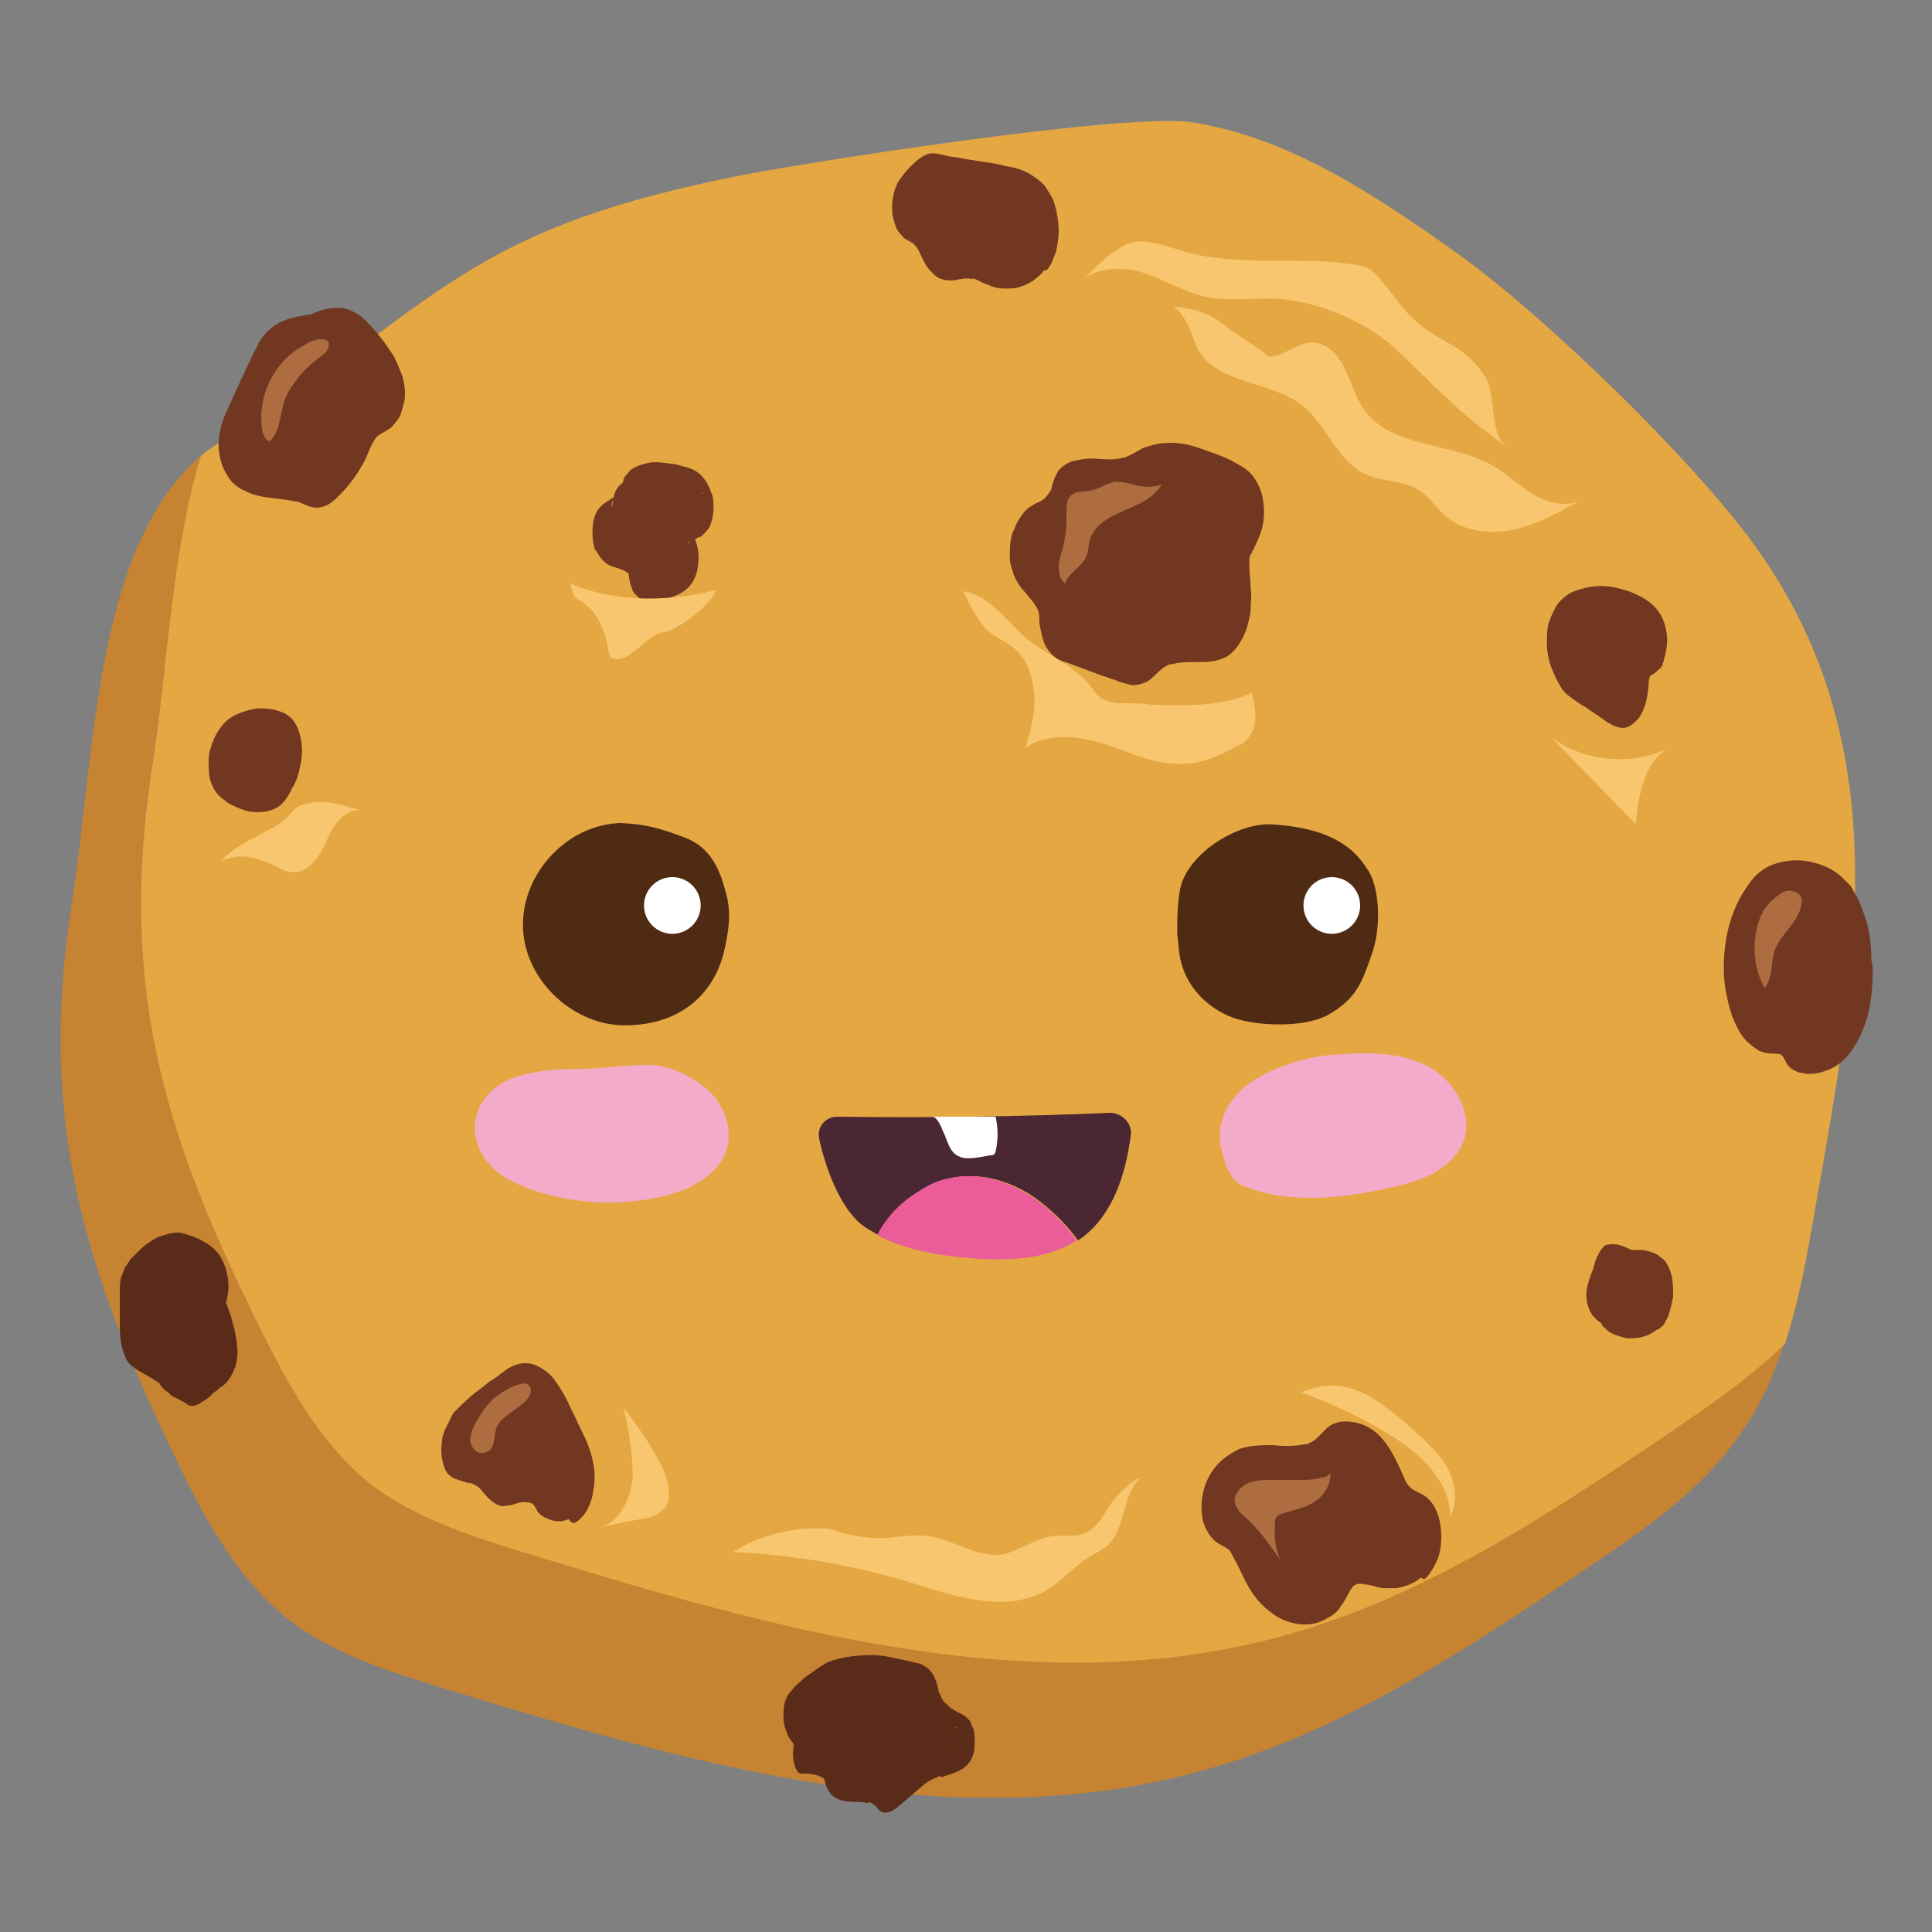
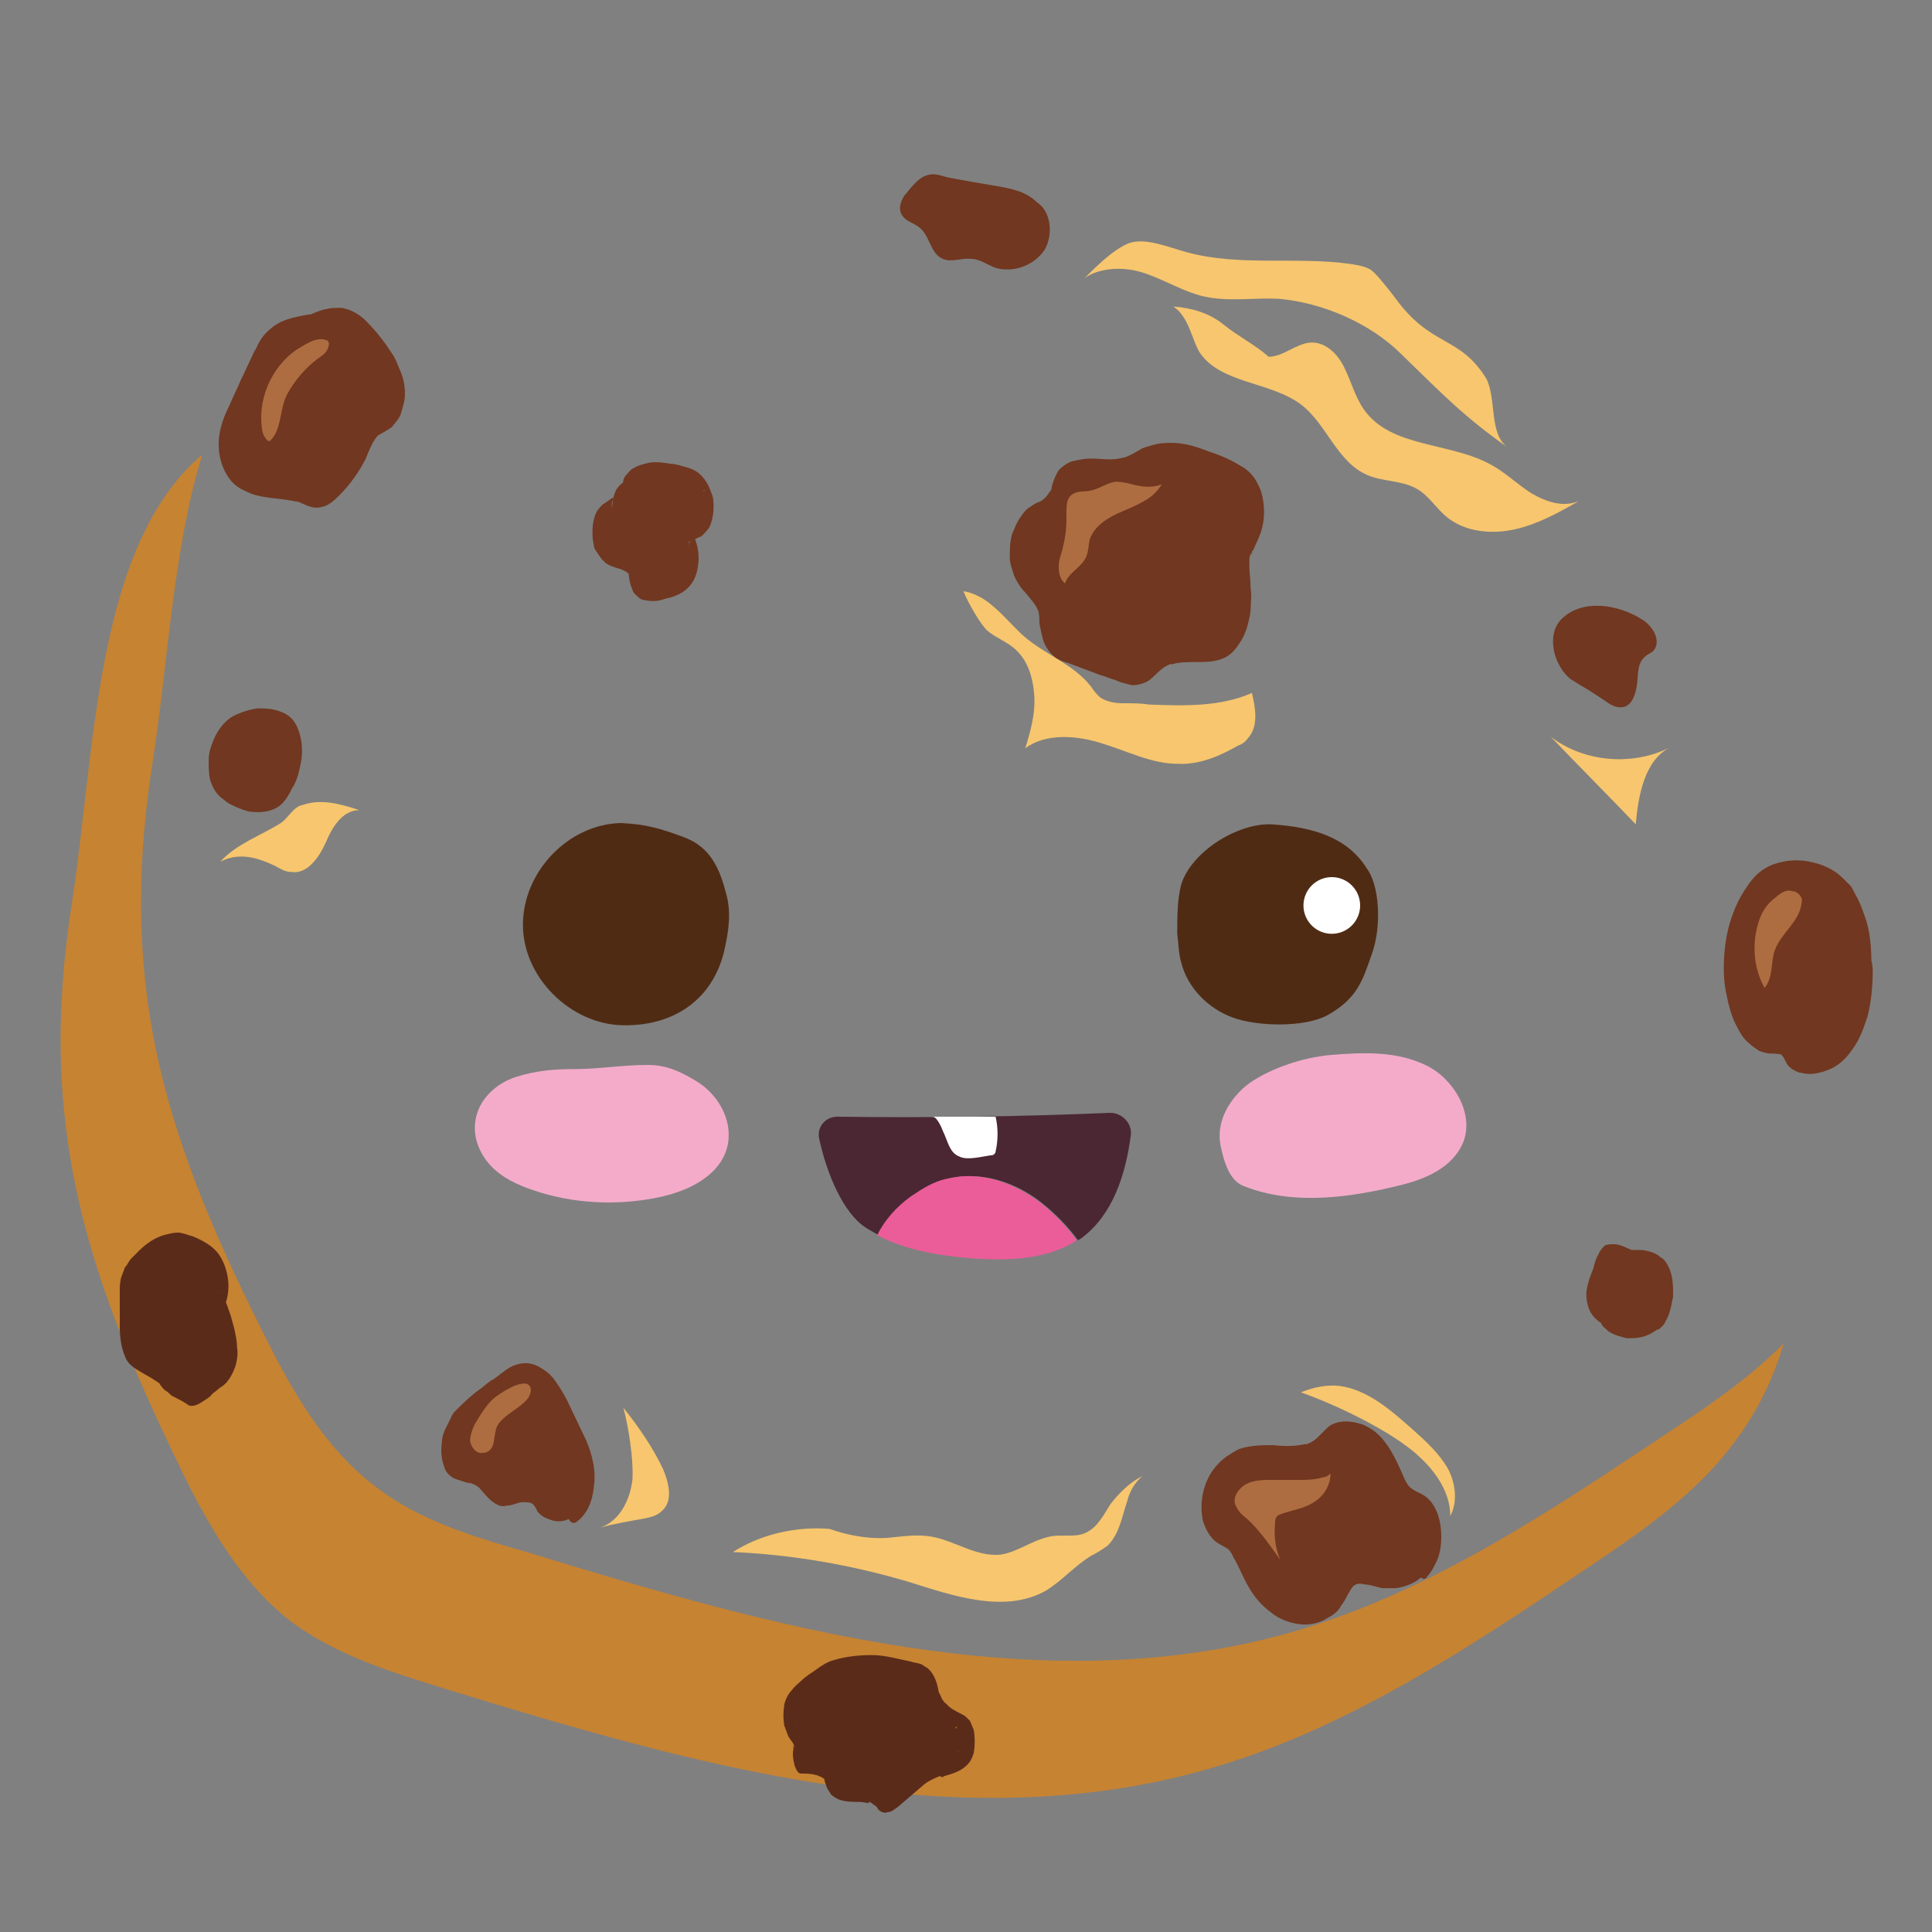
<svg xmlns="http://www.w3.org/2000/svg" version="1.1" id="Calque_1" x="0px" y="0px" viewBox="0 0 150 150" style="enable-background:new 0 0 150 150;" xml:space="preserve">
  <rect x="0" y="0" width="150" height="150" fill="#808080" stroke="none" />
  <style type="text/css">
	.st0{fill:#C68332;}
	.st1{fill:#E5A741;}
	.st2{fill:#4A2733;}
	.st3{fill:#EB5D98;}
	.st4{fill:#F4ABCA;}
	.st5{fill:#502B14;}
	.st6{fill:#FFFFFF;}
	.st7{fill:#5B2B1A;}
	.st8{fill:#713720;}
	.st9{fill:#AE6D41;}
	.st10{fill:#F7C66E;}
</style>
  <g>
    <g>
      <path class="st0" d="M138.5,104.3c-0.8,2.6-1.9,5-3.5,7.2c-3,4.3-7.5,7.4-12,10.4c-9.2,6.2-18.7,12.5-29.4,15.5    c-19.4,5.5-39.9-0.4-59.1-6.3c-4.2-1.3-8.4-2.6-11.9-5.2c-3.5-2.7-5.9-6.6-7.9-10.5C6.8,99.4,2.8,87.7,5.6,70    c1.8-11.8,1.8-27.7,10.1-34.7C13.4,42.8,13,52,11.8,59.5c-2.7,17.7,1.2,29.4,9.3,45.3c2,3.9,4.4,7.8,7.9,10.5    c3.4,2.7,7.7,4,11.9,5.2c19.2,5.9,39.8,11.7,59.1,6.3c10.7-3,20.1-9.3,29.4-15.5C132.6,109.2,135.8,107,138.5,104.3z" />
    </g>
    <g>
-       <path class="st1" d="M140.6,95.7c-0.5,2.9-1.1,5.8-2,8.6c-2.7,2.7-6,4.9-9.2,7.1c-9.2,6.2-18.7,12.5-29.4,15.5    c-19.4,5.5-39.9-0.4-59.1-6.3c-4.2-1.3-8.4-2.6-11.9-5.2c-3.5-2.7-5.9-6.6-7.9-10.5c-8.1-15.9-12-27.6-9.3-45.3    c1.2-7.5,1.5-16.7,3.8-24.2c0,0,0,0,0,0c1.2-1,2.6-1.8,4.1-2.4c15-10.5,17.7-15.4,37.9-19.4c5.1-1,29.9-4.9,35-4.1    c7.5,1.2,14.1,5.6,20.3,10c6.4,4.5,16.6,14.4,21.6,20.6C148,56.5,144.3,74.8,140.6,95.7z" />
-     </g>
+       </g>
    <g>
      <g>
        <g>
          <path class="st2" d="M86.2,86.4c0.9,0,1.7,0.8,1.6,1.7c-0.4,3.1-1.4,6.2-3.8,8c-0.1,0.1-0.2,0.1-0.3,0.2      c-0.8-1.1-1.8-2.1-2.8-2.9c-2-1.6-4.7-2.5-7.2-1.9c-1,0.3-2,0.8-2.9,1.4c-1,0.8-2,1.8-2.6,3c-0.3-0.2-0.7-0.4-1-0.6      c-1.7-1.1-3-4.1-3.6-6.9c-0.2-0.9,0.5-1.7,1.4-1.7C72.1,86.8,79.1,86.7,86.2,86.4z" />
        </g>
        <g>
          <path class="st3" d="M83.6,96.3c-2.3,1.5-5.3,1.6-8.1,1.4c-2.5-0.2-5.1-0.6-7.4-1.8c0.6-1.2,1.5-2.2,2.6-3      c0.9-0.6,1.8-1.2,2.9-1.4c2.5-0.6,5.1,0.3,7.2,1.9C81.8,94.2,82.8,95.2,83.6,96.3z" />
        </g>
      </g>
      <g>
        <g>
          <path class="st4" d="M56.5,88.9c-0.5,2.3-2.9,3.5-5.1,4c-3.1,0.7-6.4,0.6-9.4-0.3c-1.3-0.4-2.6-0.9-3.6-1.8      c-1-0.9-1.7-2.3-1.5-3.7c0.2-1.7,1.6-3,3.2-3.5c1.6-0.5,3-0.6,4.7-0.6c1.8,0,4.1-0.4,6-0.3c1.2,0.1,2.2,0.6,3.2,1.2      C55.7,84.9,56.9,86.9,56.5,88.9z" />
        </g>
        <g>
          <path class="st4" d="M113.6,88.7c-0.8,1.9-2.8,2.8-4.8,3.3c-4,1-8.4,1.6-12.2,0.1c-0.8-0.3-1.4-1.1-1.8-3      c-0.6-2.6,1.5-4.6,2.5-5.2c1.4-0.9,3.7-1.8,6.1-2c2.5-0.2,5-0.3,7.3,0.8C112.8,83.7,114.5,86.4,113.6,88.7z" />
        </g>
      </g>
      <g>
        <g>
          <g>
            <path class="st5" d="M56.3,73.5c-0.8,4-3.9,6.2-8,6.1c-4-0.1-7.7-3.7-7.7-7.8c0-4.1,3.5-7.8,7.6-7.9c2,0.1,3,0.4,4.9,1.1       c1.3,0.5,2.5,1.4,3.2,4.1C56.6,70.1,56.8,71.2,56.3,73.5z" />
          </g>
-           <circle class="st6" cx="52.2" cy="70.3" r="2.2" />
        </g>
        <g>
          <g>
            <path class="st5" d="M106.5,74.1c-0.7,2-1.1,3.4-3.4,4.7c-1.8,1-5.5,0.9-7.4,0.2c-1.9-0.7-3.5-2.3-4-4.3       c-0.2-0.7-0.2-1.5-0.3-2.2c0-1.3,0-2.6,0.3-3.8c0.8-2.6,4.4-4.8,7-4.7c3.2,0.2,5.9,1,7.4,3.4C107.1,68.7,107.3,71.9,106.5,74.1       z" />
          </g>
          <circle class="st6" cx="103.4" cy="70.3" r="2.2" />
        </g>
      </g>
    </g>
    <g>
      <path class="st6" d="M77.3,86.7c0.2,0.9,0.2,1.8,0,2.7c0,0.1-0.1,0.2-0.1,0.2c-0.1,0.1-0.2,0.1-0.3,0.1c-0.7,0.1-1.8,0.4-2.4,0.1    c-0.8-0.3-0.9-1.2-1.3-2c0,0-0.4-1.1-0.8-1.1L77.3,86.7z" />
    </g>
    <g>
      <path class="st7" d="M73.2,136.4c-1.5,0.5-2.5,1.6-3.6,2.5c-0.2,0.2-0.5,0.4-0.7,0.3c-0.3,0-0.5-0.3-0.8-0.5c-0.9-0.7-3,0-3.4-1.1    c-0.1-0.2,0-0.5-0.1-0.7c-0.2-0.7-1.4-0.9-2.3-0.9c0.1-0.8-0.1-1.7-0.6-2.4c-0.2-0.2-0.4-0.4-0.4-0.7c0-0.3,0.2-0.5,0.4-0.7    c0.5-0.5,1.1-0.9,1.7-1.3c0,0,0,0,0,0c0.3-0.2,0.7-0.4,1.1-0.6c0.7-0.2,1.4-0.3,2.1-0.4c1.4-0.1,2.7,0.2,4.1,0.5    c0.4,0.1,0.8,0.2,1.1,0.5c0.2,0.3,0.3,0.6,0.3,1c0.2,1,0.9,1.9,1.9,2.4c0.3,0.2,0.7,0.4,0.9,0.7C75.3,135.6,74,136.1,73.2,136.4z" />
      <path class="st7" d="M73,134.9c-0.8,0.3-1.5,0.7-2.1,1.2c-0.3,0.3-0.6,0.5-0.9,0.8c-0.2,0.1-0.3,0.3-0.5,0.4    c-0.2,0.1-0.3,0.3-0.5,0.3c0.1,0,0.1,0,0.2-0.1c-0.1,0-0.2,0-0.4,0c0.1,0,0.1,0,0.2,0.1c-0.3-0.1-0.4-0.3-0.7-0.5    c-0.2-0.2-0.5-0.2-0.8-0.3c-0.5-0.1-1-0.1-1.4-0.2c-0.3,0-0.5,0-0.8-0.1c0.1,0,0.1,0,0.2,0.1c-0.2-0.1-0.3-0.1-0.5-0.2    c0.1,0.1,0.1,0.1,0.2,0.2c-0.1-0.1-0.1-0.1-0.1-0.2c0,0.1,0.1,0.2,0.1,0.2c0,0,0-0.1-0.1-0.1c0,0.1,0.1,0.2,0.1,0.3    c0,0,0-0.1,0-0.1c0,0.1,0,0.2,0.1,0.4c0-0.1,0-0.1,0-0.2c0,0.1,0,0.3,0,0.4c0-0.7-0.1-1.4-0.5-1.9c-0.2-0.2-0.4-0.4-0.7-0.5    c-0.6-0.2-1.2-0.3-1.7-0.3c0.2,0.6,0.4,1.3,0.6,1.9c0.1-0.5,0.1-1,0-1.5c0-0.4-0.1-0.7-0.2-1.1c-0.1-0.4-0.3-0.8-0.5-1.2    c-0.1-0.2-0.3-0.4-0.4-0.7c0,0.1,0.1,0.2,0.1,0.2c0-0.1-0.1-0.1-0.1-0.2c0,0.1,0.1,0.2,0.1,0.3c0,0,0,0,0-0.1c0,0.1,0,0.2,0.1,0.4    c0,0,0,0,0-0.1c0,0.1,0,0.3,0,0.4c0,0,0,0,0,0c0,0.1,0,0.3,0,0.4c0,0,0,0,0-0.1c0,0.1,0,0.2-0.1,0.4c0,0,0-0.1,0-0.1    c0,0.1-0.1,0.2-0.1,0.3c0,0,0-0.1,0-0.1c0,0.1-0.1,0.2-0.1,0.2c0.1-0.2,0.2-0.3,0.3-0.4c-0.1,0.1-0.1,0.1-0.2,0.2    c0.4-0.4,0.9-0.8,1.4-1.1c0.5-0.3,1-0.7,1.6-0.8c-0.1,0-0.1,0-0.2,0.1c0.8-0.2,1.6-0.4,2.4-0.4c0.9,0,1.7,0.1,2.6,0.3    c0.5,0.1,0.9,0.2,1.4,0.3c-0.1,0-0.1,0-0.2-0.1c0.2,0.1,0.5,0.2,0.6,0.3c-0.1-0.1-0.1-0.1-0.2-0.2c0.1,0.1,0.1,0.1,0.2,0.2    c0-0.1-0.1-0.2-0.1-0.2c0,0.1,0.1,0.1,0.1,0.2c0-0.1-0.1-0.2-0.1-0.3c0,0.1,0.1,0.2,0.1,0.3c0-0.1,0-0.2-0.1-0.4    c0.1,0.6,0.2,1.1,0.5,1.6c0.2,0.4,0.4,0.8,0.7,1.1c0.3,0.3,0.6,0.6,1,0.8c0.3,0.2,0.7,0.3,0.9,0.6c-0.1-0.1-0.1-0.1-0.2-0.2    c0.1,0.1,0.1,0.1,0.1,0.2c0-0.1-0.1-0.2-0.1-0.2c0,0,0,0.1,0,0.1c0-0.1-0.1-0.2-0.1-0.3c0,0,0,0.1,0,0.1c0-0.1,0-0.2-0.1-0.4    c0,0,0,0,0,0c0-0.1,0-0.3,0-0.4c0,0,0,0,0,0.1c0-0.1,0-0.3,0-0.4c0,0,0,0,0,0.1c0-0.1,0-0.2,0.1-0.4c0,0,0,0,0,0.1    c0-0.1,0.1-0.2,0.1-0.3c0,0,0,0.1-0.1,0.1c0-0.1,0.1-0.2,0.1-0.2c0,0.1-0.1,0.1-0.2,0.2c0.1-0.1,0.1-0.1,0.2-0.2    C74.2,134.6,73.5,134.7,73,134.9c-0.1,0.1-0.2,0.2-0.2,0.3c-0.1,0.1-0.1,0.3-0.2,0.4c-0.1,0.4-0.1,0.8-0.1,1.2    c0,0.3,0.1,0.7,0.3,0.9c0.1,0.1,0.1,0.1,0.2,0.2c0.1,0.1,0.2,0.1,0.3,0c0.7-0.2,1.4-0.4,1.9-1c0.2-0.2,0.3-0.5,0.4-0.8    c0.1-0.6,0.1-1.2,0-1.8c-0.1-0.2-0.2-0.5-0.3-0.7c-0.1-0.1-0.2-0.2-0.3-0.3c-0.1-0.1-0.3-0.2-0.5-0.3c-0.4-0.2-0.8-0.4-1.1-0.8    c0.1,0.1,0.1,0.1,0.2,0.2c-0.3-0.2-0.5-0.5-0.6-0.8c0,0.1,0.1,0.2,0.1,0.2c-0.1-0.2-0.2-0.4-0.3-0.6c0,0.1,0.1,0.2,0.1,0.3    c0-0.1-0.1-0.3-0.1-0.4c0,0.1,0,0.2,0.1,0.4c-0.1-0.7-0.3-1.5-0.9-2c-0.2-0.1-0.3-0.2-0.5-0.3c-0.3-0.1-0.5-0.1-0.8-0.2    c-1-0.2-2-0.5-3-0.5c-1,0-2,0.1-3,0.4c-0.4,0.1-0.9,0.4-1.3,0.7c-0.4,0.3-0.8,0.5-1.2,0.9c-0.2,0.2-0.5,0.4-0.7,0.7    c-0.3,0.3-0.5,0.7-0.6,1.1c-0.1,0.6-0.1,1.2,0,1.7c0.1,0.3,0.2,0.5,0.3,0.8c0.1,0.2,0.3,0.4,0.4,0.6c0-0.1-0.1-0.2-0.1-0.2    c0.1,0.2,0.2,0.4,0.2,0.6c0-0.1-0.1-0.2-0.1-0.3c0,0.1,0.1,0.3,0.1,0.4c0-0.1,0-0.2-0.1-0.4c0,0.1,0,0.3,0,0.4c0-0.1,0-0.3,0-0.4    c0,0.1,0,0.2,0,0.3c0-0.1,0-0.3,0-0.4c0,0.1,0,0.2,0,0.4c-0.1,0.4,0,0.9,0.1,1.3c0.1,0.2,0.2,0.6,0.5,0.6c0.5,0,0.9,0,1.4,0.2    c-0.1,0-0.1,0-0.2-0.1c0.2,0.1,0.5,0.2,0.7,0.4c-0.1-0.1-0.1-0.1-0.2-0.2c0.1,0.1,0.1,0.1,0.2,0.2c0-0.1-0.1-0.2-0.1-0.2    c0,0,0,0.1,0.1,0.1c0-0.1-0.1-0.2-0.1-0.3c0,0,0,0.1,0,0.1c0-0.1,0-0.2-0.1-0.4c0,0.1,0,0.2,0,0.2c0-0.1,0-0.3,0-0.4    c0,0.5,0.1,1,0.3,1.5c0.1,0.2,0.2,0.3,0.3,0.5c0.2,0.2,0.4,0.3,0.6,0.4c0.5,0.2,1.1,0.2,1.6,0.2c0.3,0,0.6,0.1,0.9,0.1    c-0.1,0-0.1,0-0.2-0.1c0.2,0,0.3,0.1,0.4,0.2c0.2,0.1,0.3,0.2,0.4,0.4c0.2,0.2,0.5,0.3,0.7,0.2c0.3,0,0.5-0.2,0.8-0.4    c0.7-0.6,1.4-1.2,2.1-1.8c0.4-0.3,0.9-0.5,1.4-0.7c0.1-0.1,0.2-0.2,0.2-0.3c0.1-0.1,0.1-0.3,0.2-0.4c0.1-0.4,0.1-0.8,0.1-1.2    c0-0.3-0.1-0.7-0.3-0.9c-0.1-0.1-0.1-0.1-0.2-0.2C73.2,134.8,73.1,134.8,73,134.9z" />
    </g>
    <g>
      <path class="st7" d="M17.2,105.8c-0.5,0.3-2,1.9-2.4,1.5c-0.4-0.4-1.7-0.8-1.9-1.3c-0.3-0.7-2.2-1.4-2.6-2    c-0.3-0.3-0.2-3.4-0.2-3.8c-0.1-1.2,2.1-2.7,3.2-2.9c1.2-0.2,3.6,1,3.7,2.3c0,0.4-0.3,0.7-0.4,1.1c-0.4,1.4,0.4,1,0.7,2.1    C17.5,103.9,18.1,105.1,17.2,105.8z" />
      <path class="st7" d="M16.9,104.1c-0.3,0.3-0.6,0.6-1,0.8c-0.3,0.3-0.7,0.6-1.1,0.7c0.1,0,0.1,0,0.2-0.1c-0.1,0-0.2,0-0.2,0    c0.1,0,0.1,0,0.2,0.1c-0.1,0-0.2-0.1-0.3-0.2c-0.2-0.1-0.3-0.2-0.5-0.3c-0.3-0.2-0.7-0.4-1-0.6c0.1,0.1,0.1,0.1,0.2,0.2    c-0.1-0.1-0.1-0.1-0.1-0.2c0.1,0.1,0.1,0.2,0.2,0.3c-0.1-0.2-0.2-0.5-0.4-0.7c-0.2-0.2-0.4-0.4-0.7-0.6c-0.4-0.3-0.9-0.5-1.3-0.8    c-0.2-0.1-0.4-0.2-0.5-0.4c0.1,0.1,0.1,0.1,0.2,0.2c0,0-0.1-0.1-0.1-0.1c0.1,0.1,0.1,0.2,0.2,0.3c0,0,0-0.1,0-0.1    c0,0.1,0.1,0.2,0.1,0.4c0-0.1,0-0.1,0-0.2c0,0.1,0.1,0.3,0.1,0.4c0-0.2-0.1-0.5-0.1-0.7c0,0.2,0,0.3,0,0.5c0-0.8,0-1.7,0-2.5    c0-0.3,0-0.6,0-0.8c0,0.2,0,0.3,0,0.5c0,0,0-0.1,0-0.1c0,0.2,0,0.3,0,0.5c0,0,0-0.1,0-0.1c0,0.1-0.1,0.3-0.1,0.4    c0-0.1,0-0.1,0-0.2c0,0.1-0.1,0.2-0.1,0.4c0-0.1,0.1-0.2,0.1-0.3c-0.1,0.1-0.1,0.2-0.2,0.3c0.2-0.3,0.4-0.5,0.6-0.7    c-0.1,0.1-0.1,0.1-0.2,0.2c0.6-0.6,1.4-1.1,2.2-1.3c-0.1,0-0.1,0-0.2,0.1c0.5-0.1,1-0.1,1.4,0.1c-0.1,0-0.1,0-0.2-0.1    c0.7,0.2,1.4,0.6,1.9,1.1c-0.1-0.1-0.1-0.1-0.2-0.2c0.2,0.2,0.3,0.3,0.4,0.5c-0.1-0.1-0.1-0.2-0.2-0.3c0,0.1,0.1,0.2,0.1,0.3    c0-0.1-0.1-0.2-0.1-0.4c0,0.1,0,0.1,0,0.2c0-0.1-0.1-0.3-0.1-0.4c0,0,0,0.1,0,0.1c0-0.2,0-0.3,0-0.5c0,0,0,0,0,0.1    c0-0.2,0-0.3,0-0.5c0,0,0,0.1,0,0.1c0-0.1,0.1-0.3,0.1-0.4c0,0,0,0.1,0,0.1c0-0.1,0.1-0.2,0.1-0.4c-0.1,0.2-0.2,0.3-0.2,0.5    c-0.1,0.3-0.2,0.6-0.3,0.9c-0.2,0.8-0.3,1.7,0,2.5c0.1,0.4,0.3,0.8,0.5,1c0.1,0.1,0.3,0.3,0.4,0.5c-0.1-0.1-0.1-0.2-0.2-0.3    c0.1,0.1,0.1,0.2,0.1,0.3c0-0.1-0.1-0.2-0.1-0.4c0.2,0.5,0.3,1,0.4,1.5c0-0.1-0.1-0.3-0.1-0.4c0,0.1,0,0.2,0,0.4    c0-0.2,0-0.3,0-0.5c0,0.1,0,0.2,0,0.3c0-0.2,0-0.3,0-0.5c0,0.1,0,0.1,0,0.2C16.9,104.4,16.9,104.3,16.9,104.1c0,0.1,0,0.2-0.1,0.3    c0-0.1,0.1-0.2,0.1-0.4C17,104,17,104.1,16.9,104.1c0,0,0.1-0.1,0.1-0.2C17,104,17,104.1,16.9,104.1c0,0,0.1,0,0.1-0.1    C17,104,17,104,16.9,104.1c-0.3,0.2-0.4,0.5-0.5,0.8c-0.1,0.4-0.1,1-0.1,1.4c0,0.1,0.1,0.3,0.1,0.4c0.1,0.2,0.2,0.5,0.3,0.7    c0.1,0.2,0.4,0.4,0.6,0.2c0.5-0.4,0.8-1,1-1.6c0.1-0.4,0.2-0.9,0.1-1.4c0-0.5-0.1-0.9-0.2-1.4c-0.1-0.4-0.2-0.7-0.3-1.1    c-0.2-0.5-0.3-1-0.6-1.4c-0.1-0.2-0.3-0.3-0.4-0.5c0.1,0.1,0.1,0.2,0.2,0.3c0,0,0-0.1-0.1-0.1c0,0.1,0.1,0.2,0.1,0.4    c0,0,0-0.1,0-0.1c0,0.1,0.1,0.3,0.1,0.4c0,0,0-0.1,0-0.1c0,0.2,0,0.3,0,0.5c0,0,0-0.1,0-0.1c0,0.2,0,0.3,0,0.5c0-0.1,0-0.1,0-0.2    c0,0.1-0.1,0.3-0.1,0.4c0-0.1,0.1-0.3,0.1-0.4c0,0.1-0.1,0.2-0.1,0.4c0.1-0.2,0.2-0.4,0.3-0.6c0.3-0.7,0.4-1.5,0.3-2.2    c-0.1-0.7-0.3-1.3-0.7-1.9c-0.5-0.7-1.3-1.1-2-1.4c-0.4-0.1-0.8-0.3-1.2-0.3c-0.4,0-0.7,0.1-1.1,0.2c-0.7,0.2-1.4,0.7-1.9,1.2    c-0.2,0.2-0.4,0.4-0.6,0.6c-0.2,0.2-0.3,0.5-0.5,0.7c-0.1,0.3-0.2,0.5-0.3,0.8c-0.1,0.4-0.1,0.7-0.1,1.1c0,0.2,0,0.4,0,0.6    c0-0.2,0-0.3,0-0.5c0,0.4,0,0.7,0,1.1c0,0.5,0,1,0,1.5c0,0.8,0.1,1.6,0.4,2.3c0.2,0.6,0.7,0.9,1.2,1.2c0.5,0.3,1.1,0.6,1.6,1    c-0.1-0.1-0.1-0.1-0.2-0.2c0.1,0.1,0.1,0.2,0.2,0.2c-0.1-0.1-0.1-0.2-0.2-0.3c0.1,0.2,0.1,0.3,0.2,0.4c0.1,0.1,0.2,0.3,0.4,0.4    c0.2,0.1,0.3,0.3,0.5,0.4c0.4,0.2,0.8,0.4,1.1,0.6c0.3,0.3,0.8,0.1,1.1-0.1c0.3-0.2,0.7-0.4,0.9-0.7c0.3-0.2,0.6-0.5,0.9-0.7    c0.3-0.2,0.4-0.5,0.5-0.8c0.1-0.4,0.1-1,0.1-1.4c0-0.1-0.1-0.3-0.1-0.4c-0.1-0.2-0.2-0.5-0.3-0.7    C17.4,104.1,17.2,103.9,16.9,104.1z" />
    </g>
    <g id="choco">
      <g>
        <path class="st8" d="M22.3,59.7c-0.2,0.6-0.5,1.2-1,1.5c-0.6,0.4-1.4,0.4-2.1,0.3c-0.6-0.1-1.9-0.6-2.4-1.5     c-0.2-0.4,0-0.9,0.2-1.4c0.1-0.4,0.4-0.7,0.7-1c0.7-0.7,1.7-1,2.7-1c0.8,0,1.7,0.2,2.1,1C22.9,58.2,22.6,59,22.3,59.7z" />
        <path class="st8" d="M21.9,58.6c-0.1,0.3-0.2,0.6-0.4,0.8c0-0.1,0.1-0.2,0.1-0.2c-0.1,0.2-0.2,0.4-0.4,0.5     c0.1-0.1,0.1-0.1,0.2-0.2c-0.2,0.2-0.4,0.3-0.7,0.4c0.1,0,0.1,0,0.2-0.1C20.5,60,20.1,60,19.7,60c-0.3,0-0.6,0-0.8-0.1     c0.1,0,0.1,0,0.2,0.1c-0.6-0.2-1.1-0.5-1.6-0.9c0.1,0.1,0.1,0.1,0.2,0.2c-0.2-0.2-0.3-0.3-0.4-0.5c0,0.1,0.1,0.2,0.1,0.2     c0-0.1-0.1-0.1-0.1-0.2c0,0.1,0.1,0.2,0.1,0.3c0,0,0-0.1,0-0.1c0,0.1,0,0.2,0.1,0.4c0,0,0-0.1,0-0.1c0,0.1,0,0.3,0,0.4     c0,0,0-0.1,0-0.1c0,0.1,0,0.3,0,0.4c0-0.1,0-0.1,0-0.2c0,0.1,0,0.2-0.1,0.4c0-0.1,0.1-0.2,0.1-0.3c0,0.1-0.1,0.2-0.1,0.3     c0.1-0.3,0.2-0.5,0.3-0.7c0,0.1-0.1,0.2-0.1,0.2c0.1-0.2,0.3-0.4,0.5-0.6C18,59,18,59,17.9,59.1c0.4-0.4,0.9-0.7,1.4-0.8     c-0.1,0-0.1,0-0.2,0.1c0.7-0.2,1.5-0.3,2.3-0.1c-0.1,0-0.1,0-0.2-0.1c0.3,0.1,0.6,0.2,0.8,0.4c-0.1-0.1-0.1-0.1-0.2-0.2     c0.1,0.1,0.2,0.2,0.3,0.3c0-0.1-0.1-0.2-0.1-0.2c0,0.1,0.1,0.2,0.1,0.2c0-0.1-0.1-0.2-0.1-0.3c0,0.1,0,0.1,0.1,0.2     c0-0.1,0-0.2-0.1-0.4c0,0.1,0,0.1,0,0.2c0-0.1,0-0.3,0-0.4c0,0.1,0,0.2,0,0.2c0-0.1,0-0.3,0-0.4c0,0.1,0,0.2,0,0.3     c0-0.1,0-0.2,0.1-0.4C22,58.1,21.9,58.3,21.9,58.6c0-0.1,0.1-0.2,0.1-0.3C21.9,58.4,21.9,58.5,21.9,58.6     c-0.1,0.4-0.2,0.7-0.2,1.1c0,0.3,0,0.8,0.2,1.1c0.1,0.2,0.2,0.5,0.5,0.5c0.2,0,0.4-0.2,0.5-0.5c0.2-0.4,0.3-0.8,0.4-1.3     c0.2-0.8,0.2-1.6,0-2.4c-0.2-0.8-0.6-1.5-1.4-1.8C21.2,55,20.6,55,20,55c-0.7,0.1-1.3,0.3-1.9,0.6c-0.7,0.4-1.2,1.1-1.5,1.8     c-0.2,0.5-0.4,1-0.4,1.6c0,0.5,0,1,0.1,1.5c0.1,0.3,0.2,0.6,0.4,0.9c0.2,0.3,0.4,0.5,0.7,0.7c0.2,0.2,0.4,0.3,0.6,0.4     c0.4,0.2,0.9,0.4,1.3,0.5c0.7,0.1,1.5,0.1,2.2-0.3c0.7-0.4,1.1-1.3,1.4-2C23,60.4,23,60,23,59.7c0-0.3,0-0.8-0.2-1.1     c-0.1-0.2-0.2-0.5-0.5-0.5C22.1,58.1,21.9,58.4,21.9,58.6z" />
      </g>
      <g>
        <path class="st8" d="M128.4,50.5c-0.2,0.2-0.5,0.3-0.7,0.5c-0.6,0.5-0.5,1.4-0.6,2.1c-0.1,0.8-0.4,1.7-1.1,1.8     c-0.5,0.1-1-0.2-1.4-0.5c-0.6-0.4-1.2-0.8-1.9-1.2c-0.3-0.2-0.5-0.3-0.8-0.5c-1.3-1.1-1.9-3.5-0.6-4.7c1.6-1.5,4.3-1.1,6.2,0.1     C128.3,48.6,129,49.7,128.4,50.5z" />
-         <path class="st8" d="M128.1,49.1C128,49.2,128,49.2,128.1,49.1C128,49.2,128.1,49.1,128.1,49.1c0,0-0.2,0.1-0.3,0.2     c-0.2,0.1-0.3,0.3-0.5,0.4c-0.3,0.3-0.5,0.8-0.6,1.2c-0.1,0.4-0.2,0.8-0.2,1.2c0,0.3,0,0.6-0.1,0.8c0-0.1,0-0.2,0.1-0.4     c0,0.1-0.1,0.3-0.1,0.4c0-0.1,0.1-0.2,0.1-0.3c0,0.1-0.1,0.3-0.2,0.4c0-0.1,0.1-0.2,0.1-0.2c-0.1,0.1-0.2,0.2-0.3,0.3     c0.1-0.1,0.1-0.1,0.2-0.2c-0.1,0.1-0.3,0.2-0.4,0.3c0.1,0,0.1,0,0.2-0.1c-0.2,0.1-0.5,0-0.7,0c0.1,0,0.1,0,0.2,0.1     c-0.3-0.1-0.6-0.3-0.9-0.5c-0.3-0.2-0.6-0.4-1-0.6c-0.3-0.2-0.6-0.4-0.9-0.6c-0.3-0.2-0.5-0.4-0.8-0.6c0.1,0.1,0.1,0.1,0.2,0.2     c-0.3-0.2-0.5-0.5-0.6-0.8c0,0.1,0.1,0.2,0.1,0.2c-0.1-0.2-0.2-0.5-0.3-0.7c0,0.1,0.1,0.2,0.1,0.3c-0.1-0.2-0.1-0.4-0.2-0.6     c0,0.1,0,0.2,0.1,0.4c0-0.1,0-0.3-0.1-0.4c0,0.1,0,0.3,0,0.4c0-0.1,0-0.3,0-0.4c0,0.1,0,0.3,0,0.4c0-0.1,0-0.2,0-0.4     c0,0.1,0,0.2-0.1,0.4c0-0.1,0.1-0.2,0.1-0.3c0,0.1-0.1,0.2-0.1,0.3c0-0.1,0.1-0.3,0.2-0.4c0,0.1-0.1,0.2-0.1,0.2     c0.1-0.2,0.2-0.3,0.4-0.5c-0.1,0.1-0.1,0.1-0.2,0.2c0.4-0.4,0.8-0.6,1.4-0.8c-0.1,0-0.1,0-0.2,0.1c1-0.3,2.1-0.2,3.2,0.1     c-0.1,0-0.1,0-0.2-0.1c0.4,0.1,0.8,0.3,1.1,0.4c0.4,0.2,0.7,0.4,1,0.7c-0.1-0.1-0.1-0.1-0.2-0.2c0.2,0.2,0.3,0.4,0.5,0.6     c0-0.1-0.1-0.2-0.1-0.2c0.1,0.1,0.1,0.2,0.1,0.3c0-0.1-0.1-0.2-0.1-0.3c0,0.1,0,0.1,0.1,0.2c0-0.1,0-0.2-0.1-0.4     c0,0.1,0,0.1,0,0.2c0-0.1,0-0.3,0-0.4c0,0,0,0.1,0,0.1c0-0.1,0-0.3,0-0.4c0,0,0,0.1,0,0.1C128,49.5,128,49.3,128.1,49.1     c0,0.1,0,0.2-0.1,0.2C128,49.3,128.1,49.2,128.1,49.1C128.1,49.1,128.1,49.2,128.1,49.1c0,0,0.1-0.1,0.1-0.2     C128.1,49,128.1,49.1,128.1,49.1c-0.2,0.2-0.3,0.6-0.3,0.9c0,0.4,0,0.8,0.1,1.2c0,0.1,0.1,0.2,0.1,0.3c0.1,0.2,0.2,0.3,0.3,0.4     c0.1,0,0.1,0,0.2,0.1c0.1,0,0.3-0.1,0.3-0.2c0.2-0.3,0.4-0.6,0.5-1c0.1-0.5,0.2-1.1,0.1-1.6c-0.1-0.7-0.3-1.3-0.7-1.8     c-0.5-0.7-1.3-1.1-2-1.4c-0.8-0.3-1.6-0.5-2.4-0.5c-0.8,0-1.6,0.2-2.3,0.5c-0.4,0.2-0.7,0.5-1,0.8c-0.3,0.4-0.5,0.9-0.7,1.4     c-0.2,0.5-0.2,1.2-0.2,1.7c0,0.6,0.1,1.2,0.3,1.8c0.2,0.5,0.4,1,0.7,1.5c0.2,0.4,0.5,0.7,0.8,0.9c0.4,0.3,0.8,0.6,1.2,0.8     c0.4,0.3,0.9,0.6,1.3,0.9c0.4,0.3,0.9,0.6,1.4,0.7c0.5,0.1,0.9-0.2,1.3-0.6c0.2-0.2,0.3-0.4,0.4-0.6c0.1-0.2,0.2-0.5,0.3-0.8     c0.1-0.5,0.2-1,0.2-1.4c0-0.2,0-0.4,0.1-0.6c0,0.1,0,0.2-0.1,0.4c0-0.1,0.1-0.2,0.1-0.4c0,0.1-0.1,0.2-0.1,0.3     c0-0.1,0.1-0.2,0.1-0.3c0,0.1-0.1,0.2-0.1,0.2c0.1-0.1,0.1-0.2,0.2-0.3c-0.1,0.1-0.1,0.1-0.2,0.2c0.1-0.1,0.2-0.2,0.4-0.3     c0.2-0.1,0.3-0.3,0.5-0.4c0.1-0.1,0.2-0.3,0.2-0.4c0.1-0.2,0.1-0.3,0.1-0.5c0-0.4,0-0.8-0.1-1.2c0-0.1-0.1-0.2-0.1-0.3     c-0.1-0.2-0.2-0.3-0.3-0.4c-0.1,0-0.1,0-0.2-0.1C128.3,48.9,128.1,49,128.1,49.1z" />
      </g>
      <g>
        <path class="st8" d="M53,41c-0.3,0.6,0.5,1.3,0.6,2c0.2,1.2-1.4,1.7-2.6,1.9c-0.5,0.1-1.2,0-1.4-0.4c-0.1-0.3,0-0.6-0.1-1     c-0.1-0.7-0.9-0.9-1.6-1.1c-0.7-0.2-1.4-0.7-1.2-1.4c0.2-0.7,1.2-0.9,1.4-1.4c0-0.1,0-0.1,0-0.2c0.1-0.5,0.5-0.4,0.6-0.9     c0.5-1.3,2.4-1.2,3.8-0.9c0.6,0.2,1.2,0.3,1.6,0.7c0.4,0.4,0.6,1.2,0.2,1.6C54.1,40.4,53.2,40.4,53,41z" />
-         <path class="st8" d="M52.5,39.9c-0.4,0.9-0.3,2,0,2.9c0.1,0.3,0.3,0.6,0.5,1c0-0.1-0.1-0.2-0.1-0.3c0,0.1,0,0.1,0.1,0.2     c0-0.1,0-0.2-0.1-0.4c0,0.1,0,0.1,0,0.2c0-0.1,0-0.3,0-0.4c0,0,0,0.1,0,0.1c0-0.1,0-0.3,0-0.4c0,0,0,0.1,0,0.1     c0-0.1,0-0.2,0.1-0.4c0,0.1,0,0.1,0,0.1c0-0.1,0.1-0.2,0.1-0.3c0,0.1-0.1,0.1-0.1,0.2c0-0.1,0.1-0.2,0.1-0.2     c-0.1,0.1-0.2,0.2-0.3,0.3c0.1-0.1,0.1-0.1,0.2-0.2c-0.3,0.3-0.8,0.5-1.2,0.6c0.1,0,0.1,0,0.2-0.1c-0.3,0.1-0.6,0.2-0.9,0.2     c-0.3,0-0.6,0-0.9,0c0.1,0,0.1,0,0.2,0.1c-0.1,0-0.2-0.1-0.3-0.2c0.1,0.1,0.1,0.1,0.2,0.2c0,0-0.1-0.1-0.1-0.2     c0,0.1,0.1,0.2,0.1,0.2c0,0,0-0.1,0-0.1c0,0.1,0.1,0.2,0.1,0.3c0,0,0-0.1,0-0.1c0,0.1,0,0.2,0.1,0.4c0,0,0-0.1,0-0.1     c0,0.1,0,0.3,0,0.4c0-0.1,0-0.2,0-0.3c0-0.2,0-0.4,0-0.7c0-0.4-0.1-0.8-0.3-1.1c-0.2-0.3-0.3-0.5-0.5-0.7     c-0.1-0.1-0.2-0.2-0.4-0.2c-0.3-0.1-0.6-0.2-0.9-0.3c-0.3-0.1-0.6-0.3-0.9-0.5c0.1,0.1,0.1,0.1,0.2,0.2c-0.1-0.1-0.2-0.2-0.2-0.3     c0,0.1,0.1,0.2,0.1,0.2c0,0,0-0.1-0.1-0.1c0,0.1,0.1,0.2,0.1,0.3c0,0,0-0.1,0-0.1c0,0.1,0,0.2,0.1,0.4c0,0,0-0.1,0-0.1     c0,0.1,0,0.3,0,0.4c0,0,0-0.1,0-0.1c0,0.1,0,0.3,0,0.4c0,0,0-0.1,0-0.1c0,0.1,0,0.2-0.1,0.4c0,0,0-0.1,0-0.1     c0,0.1-0.1,0.2-0.1,0.3c0-0.1,0-0.1,0.1-0.1c0,0.1-0.1,0.2-0.1,0.2c0.1-0.1,0.1-0.2,0.2-0.3c-0.1,0.1-0.1,0.1-0.2,0.2     c0.2-0.2,0.5-0.4,0.8-0.6c0.2-0.1,0.3-0.3,0.4-0.4c0.3-0.5,0.4-1.1,0.5-1.7c0,0.3-0.1,0.5-0.1,0.8c0,0,0,0,0-0.1     c0,0.1-0.1,0.2-0.1,0.3c0,0,0-0.1,0.1-0.1c0,0.1-0.1,0.2-0.1,0.2c0-0.1,0.1-0.1,0.1-0.2c-0.1,0.1-0.1,0.1-0.2,0.2     c0.2-0.2,0.3-0.3,0.5-0.5c0.2-0.2,0.2-0.4,0.4-0.7c0,0.1-0.1,0.2-0.1,0.2c0.1-0.1,0.1-0.2,0.2-0.3c-0.1,0.1-0.1,0.1-0.2,0.2     c0.2-0.2,0.5-0.3,0.7-0.4c-0.1,0-0.1,0-0.2,0.1c1-0.3,2.2-0.1,3.2,0.2c-0.1,0-0.1,0-0.2-0.1c0.4,0.1,0.8,0.3,1.2,0.6     c-0.1-0.1-0.1-0.1-0.2-0.2c0.1,0.1,0.2,0.2,0.3,0.3c0-0.1-0.1-0.2-0.1-0.2c0,0.1,0.1,0.2,0.1,0.2c0-0.1-0.1-0.2-0.1-0.3     c0,0.1,0,0.1,0.1,0.2c0-0.1,0-0.2-0.1-0.4c0,0.1,0,0.1,0,0.2c0-0.1,0-0.3,0-0.4c0,0,0,0.1,0,0.1c0-0.1,0-0.3,0-0.4     c0,0,0,0.1,0,0.1c0-0.1,0-0.2,0.1-0.4c0,0.1,0,0.1,0,0.2c0-0.1,0.1-0.2,0.1-0.3c0,0.1,0,0.1-0.1,0.1c0-0.1,0.1-0.2,0.1-0.2     c0,0.1-0.1,0.2-0.2,0.2c0.1-0.1,0.1-0.1,0.2-0.2c-0.2,0.2-0.5,0.3-0.8,0.5C53,39.1,52.7,39.5,52.5,39.9c-0.1,0.3-0.2,0.7-0.2,1.1     c0,0.3,0,0.8,0.2,1.1c0.1,0.2,0.2,0.5,0.5,0.5c0.2,0,0.4-0.2,0.5-0.5c0,0,0-0.1,0-0.1c0,0.1-0.1,0.2-0.1,0.2     c0-0.1,0.1-0.1,0.1-0.2c-0.1,0.1-0.1,0.1-0.2,0.2c0.2-0.2,0.5-0.3,0.8-0.4c0.1-0.1,0.3-0.1,0.4-0.2c0.2-0.2,0.4-0.4,0.6-0.7     c0.2-0.5,0.3-1,0.3-1.5c0-0.4,0-0.8-0.2-1.2c-0.2-0.6-0.5-1.1-1-1.5c-0.4-0.3-0.8-0.4-1.2-0.5c-0.3-0.1-0.7-0.2-1-0.2     c-0.6-0.1-1.3-0.2-1.9,0c-0.4,0.1-0.7,0.2-1,0.4c-0.2,0.1-0.3,0.3-0.5,0.5c-0.1,0.1-0.2,0.3-0.2,0.4c0,0.1-0.1,0.2-0.1,0.3     c0-0.1,0.1-0.2,0.1-0.2c0,0.1-0.1,0.1-0.2,0.2c0.1-0.1,0.1-0.1,0.2-0.2c-0.1,0.1-0.3,0.3-0.4,0.4c-0.4,0.5-0.4,1.1-0.5,1.7     c0-0.1,0-0.3,0-0.4c0,0,0,0.1,0,0.1c0-0.1,0-0.2,0.1-0.4c0,0,0,0,0,0.1c0-0.1,0.1-0.2,0.1-0.3c0,0,0,0.1-0.1,0.1     c0-0.1,0.1-0.2,0.1-0.2c-0.1,0.1-0.1,0.2-0.2,0.2c0.1-0.1,0.1-0.1,0.2-0.2c-0.2,0.2-0.5,0.4-0.8,0.6c-0.2,0.1-0.3,0.3-0.5,0.5     c-0.3,0.5-0.4,1.1-0.4,1.7c0,0.3,0,0.6,0.1,1c0,0.2,0.1,0.4,0.2,0.5c0.2,0.3,0.3,0.5,0.6,0.8c0.3,0.3,0.7,0.4,1,0.5     c0.4,0.1,0.8,0.3,1.1,0.6c-0.1-0.1-0.1-0.1-0.2-0.2c0.1,0.1,0.1,0.1,0.2,0.2c0-0.1-0.1-0.2-0.1-0.2c0,0.1,0.1,0.1,0.1,0.2     c0-0.1-0.1-0.2-0.1-0.3c0,0,0,0.1,0,0.1c0-0.1,0-0.2-0.1-0.4c0,0,0,0.1,0,0.1c0-0.1,0-0.3,0-0.4c0,0.2,0,0.3,0,0.5     c0,0.5,0.1,1,0.3,1.5c0.1,0.3,0.3,0.4,0.5,0.6c0.1,0.1,0.3,0.2,0.5,0.2c0.5,0.1,1,0.1,1.5-0.1c0.5-0.1,1.1-0.3,1.5-0.6     c0.7-0.5,1-1.2,1.1-2c0.1-0.8,0-1.5-0.3-2.2c-0.1-0.3-0.3-0.6-0.4-0.9c0,0.1,0.1,0.2,0.1,0.3c0-0.1,0-0.1-0.1-0.2     c0,0.1,0,0.2,0.1,0.4c0,0,0-0.1,0-0.1c0,0.1,0,0.3,0,0.4c0,0,0-0.1,0-0.1c0,0.1,0,0.3,0,0.4c0,0,0-0.1,0-0.1c0,0.1,0,0.2-0.1,0.4     c0,0,0-0.1,0-0.1c0,0.1-0.1,0.2-0.1,0.3c0,0,0,0,0-0.1c0.1-0.3,0.2-0.7,0.2-1.1c0-0.3,0-0.8-0.2-1.1c-0.1-0.2-0.2-0.5-0.5-0.5     C52.7,39.4,52.6,39.7,52.5,39.9z" />
+         <path class="st8" d="M52.5,39.9c-0.4,0.9-0.3,2,0,2.9c0.1,0.3,0.3,0.6,0.5,1c0-0.1-0.1-0.2-0.1-0.3c0,0.1,0,0.1,0.1,0.2     c0-0.1,0-0.2-0.1-0.4c0,0.1,0,0.1,0,0.2c0-0.1,0-0.3,0-0.4c0,0,0,0.1,0,0.1c0-0.1,0-0.3,0-0.4c0,0,0,0.1,0,0.1     c0-0.1,0-0.2,0.1-0.4c0,0.1,0,0.1,0,0.1c0-0.1,0.1-0.2,0.1-0.3c0,0.1-0.1,0.1-0.1,0.2c0-0.1,0.1-0.2,0.1-0.2     c-0.1,0.1-0.2,0.2-0.3,0.3c0.1-0.1,0.1-0.1,0.2-0.2c-0.3,0.3-0.8,0.5-1.2,0.6c0.1,0,0.1,0,0.2-0.1c-0.3,0.1-0.6,0.2-0.9,0.2     c-0.3,0-0.6,0-0.9,0c0.1,0,0.1,0,0.2,0.1c-0.1,0-0.2-0.1-0.3-0.2c0.1,0.1,0.1,0.1,0.2,0.2c0,0-0.1-0.1-0.1-0.2     c0,0.1,0.1,0.2,0.1,0.2c0,0,0-0.1,0-0.1c0,0.1,0.1,0.2,0.1,0.3c0,0,0-0.1,0-0.1c0,0.1,0,0.2,0.1,0.4c0,0,0-0.1,0-0.1     c0,0.1,0,0.3,0,0.4c0-0.1,0-0.2,0-0.3c0-0.2,0-0.4,0-0.7c0-0.4-0.1-0.8-0.3-1.1c-0.2-0.3-0.3-0.5-0.5-0.7     c-0.1-0.1-0.2-0.2-0.4-0.2c-0.3-0.1-0.6-0.2-0.9-0.3c-0.3-0.1-0.6-0.3-0.9-0.5c0.1,0.1,0.1,0.1,0.2,0.2c-0.1-0.1-0.2-0.2-0.2-0.3     c0,0.1,0.1,0.2,0.1,0.2c0,0,0-0.1-0.1-0.1c0,0.1,0.1,0.2,0.1,0.3c0,0,0-0.1,0-0.1c0,0.1,0,0.2,0.1,0.4c0,0,0-0.1,0-0.1     c0,0.1,0,0.3,0,0.4c0,0,0-0.1,0-0.1c0,0.1,0,0.3,0,0.4c0,0,0-0.1,0-0.1c0,0.1,0,0.2-0.1,0.4c0,0,0-0.1,0-0.1     c0,0.1-0.1,0.2-0.1,0.3c0-0.1,0-0.1,0.1-0.1c0.1-0.1,0.1-0.2,0.2-0.3c-0.1,0.1-0.1,0.1-0.2,0.2     c0.2-0.2,0.5-0.4,0.8-0.6c0.2-0.1,0.3-0.3,0.4-0.4c0.3-0.5,0.4-1.1,0.5-1.7c0,0.3-0.1,0.5-0.1,0.8c0,0,0,0,0-0.1     c0,0.1-0.1,0.2-0.1,0.3c0,0,0-0.1,0.1-0.1c0,0.1-0.1,0.2-0.1,0.2c0-0.1,0.1-0.1,0.1-0.2c-0.1,0.1-0.1,0.1-0.2,0.2     c0.2-0.2,0.3-0.3,0.5-0.5c0.2-0.2,0.2-0.4,0.4-0.7c0,0.1-0.1,0.2-0.1,0.2c0.1-0.1,0.1-0.2,0.2-0.3c-0.1,0.1-0.1,0.1-0.2,0.2     c0.2-0.2,0.5-0.3,0.7-0.4c-0.1,0-0.1,0-0.2,0.1c1-0.3,2.2-0.1,3.2,0.2c-0.1,0-0.1,0-0.2-0.1c0.4,0.1,0.8,0.3,1.2,0.6     c-0.1-0.1-0.1-0.1-0.2-0.2c0.1,0.1,0.2,0.2,0.3,0.3c0-0.1-0.1-0.2-0.1-0.2c0,0.1,0.1,0.2,0.1,0.2c0-0.1-0.1-0.2-0.1-0.3     c0,0.1,0,0.1,0.1,0.2c0-0.1,0-0.2-0.1-0.4c0,0.1,0,0.1,0,0.2c0-0.1,0-0.3,0-0.4c0,0,0,0.1,0,0.1c0-0.1,0-0.3,0-0.4     c0,0,0,0.1,0,0.1c0-0.1,0-0.2,0.1-0.4c0,0.1,0,0.1,0,0.2c0-0.1,0.1-0.2,0.1-0.3c0,0.1,0,0.1-0.1,0.1c0-0.1,0.1-0.2,0.1-0.2     c0,0.1-0.1,0.2-0.2,0.2c0.1-0.1,0.1-0.1,0.2-0.2c-0.2,0.2-0.5,0.3-0.8,0.5C53,39.1,52.7,39.5,52.5,39.9c-0.1,0.3-0.2,0.7-0.2,1.1     c0,0.3,0,0.8,0.2,1.1c0.1,0.2,0.2,0.5,0.5,0.5c0.2,0,0.4-0.2,0.5-0.5c0,0,0-0.1,0-0.1c0,0.1-0.1,0.2-0.1,0.2     c0-0.1,0.1-0.1,0.1-0.2c-0.1,0.1-0.1,0.1-0.2,0.2c0.2-0.2,0.5-0.3,0.8-0.4c0.1-0.1,0.3-0.1,0.4-0.2c0.2-0.2,0.4-0.4,0.6-0.7     c0.2-0.5,0.3-1,0.3-1.5c0-0.4,0-0.8-0.2-1.2c-0.2-0.6-0.5-1.1-1-1.5c-0.4-0.3-0.8-0.4-1.2-0.5c-0.3-0.1-0.7-0.2-1-0.2     c-0.6-0.1-1.3-0.2-1.9,0c-0.4,0.1-0.7,0.2-1,0.4c-0.2,0.1-0.3,0.3-0.5,0.5c-0.1,0.1-0.2,0.3-0.2,0.4c0,0.1-0.1,0.2-0.1,0.3     c0-0.1,0.1-0.2,0.1-0.2c0,0.1-0.1,0.1-0.2,0.2c0.1-0.1,0.1-0.1,0.2-0.2c-0.1,0.1-0.3,0.3-0.4,0.4c-0.4,0.5-0.4,1.1-0.5,1.7     c0-0.1,0-0.3,0-0.4c0,0,0,0.1,0,0.1c0-0.1,0-0.2,0.1-0.4c0,0,0,0,0,0.1c0-0.1,0.1-0.2,0.1-0.3c0,0,0,0.1-0.1,0.1     c0-0.1,0.1-0.2,0.1-0.2c-0.1,0.1-0.1,0.2-0.2,0.2c0.1-0.1,0.1-0.1,0.2-0.2c-0.2,0.2-0.5,0.4-0.8,0.6c-0.2,0.1-0.3,0.3-0.5,0.5     c-0.3,0.5-0.4,1.1-0.4,1.7c0,0.3,0,0.6,0.1,1c0,0.2,0.1,0.4,0.2,0.5c0.2,0.3,0.3,0.5,0.6,0.8c0.3,0.3,0.7,0.4,1,0.5     c0.4,0.1,0.8,0.3,1.1,0.6c-0.1-0.1-0.1-0.1-0.2-0.2c0.1,0.1,0.1,0.1,0.2,0.2c0-0.1-0.1-0.2-0.1-0.2c0,0.1,0.1,0.1,0.1,0.2     c0-0.1-0.1-0.2-0.1-0.3c0,0,0,0.1,0,0.1c0-0.1,0-0.2-0.1-0.4c0,0,0,0.1,0,0.1c0-0.1,0-0.3,0-0.4c0,0.2,0,0.3,0,0.5     c0,0.5,0.1,1,0.3,1.5c0.1,0.3,0.3,0.4,0.5,0.6c0.1,0.1,0.3,0.2,0.5,0.2c0.5,0.1,1,0.1,1.5-0.1c0.5-0.1,1.1-0.3,1.5-0.6     c0.7-0.5,1-1.2,1.1-2c0.1-0.8,0-1.5-0.3-2.2c-0.1-0.3-0.3-0.6-0.4-0.9c0,0.1,0.1,0.2,0.1,0.3c0-0.1,0-0.1-0.1-0.2     c0,0.1,0,0.2,0.1,0.4c0,0,0-0.1,0-0.1c0,0.1,0,0.3,0,0.4c0,0,0-0.1,0-0.1c0,0.1,0,0.3,0,0.4c0,0,0-0.1,0-0.1c0,0.1,0,0.2-0.1,0.4     c0,0,0-0.1,0-0.1c0,0.1-0.1,0.2-0.1,0.3c0,0,0,0,0-0.1c0.1-0.3,0.2-0.7,0.2-1.1c0-0.3,0-0.8-0.2-1.1c-0.1-0.2-0.2-0.5-0.5-0.5     C52.7,39.4,52.6,39.7,52.5,39.9z" />
      </g>
      <g>
        <path class="st8" d="M81.1,19.4c-0.8,1.2-2.4,1.8-3.8,1.4c-0.6-0.2-1.2-0.7-1.9-0.7c-0.7-0.1-1.5,0.3-2.2,0c-1-0.4-1-1.9-1.9-2.5     c-0.4-0.3-0.9-0.4-1.2-0.8c-0.4-0.5-0.2-1.1,0.1-1.6c0.3-0.3,1-1.4,1.8-1.6c0.6-0.2,1.2,0.1,1.7,0.2c1.1,0.2,2.2,0.4,3.4,0.6     c1.2,0.2,2.5,0.4,3.4,1.3C81.6,16.4,81.8,18.2,81.1,19.4z" />
-         <path class="st8" d="M80.7,18.1c-0.1,0.2-0.3,0.4-0.5,0.6c0.1-0.1,0.1-0.1,0.2-0.2c-0.4,0.4-0.8,0.6-1.3,0.8c0.1,0,0.1,0,0.2-0.1     c-0.6,0.2-1.3,0.2-1.9,0c0.1,0,0.1,0,0.2,0.1c-0.7-0.2-1.3-0.7-2.1-0.8c-0.7-0.1-1.4,0.2-2.2,0c0.1,0,0.1,0,0.2,0.1     c-0.2-0.1-0.4-0.2-0.5-0.3c0.1,0.1,0.1,0.1,0.2,0.2c-0.2-0.2-0.3-0.3-0.4-0.5c0,0.1,0.1,0.2,0.1,0.2c-0.3-0.5-0.5-1.2-0.9-1.7     c-0.2-0.3-0.5-0.5-0.8-0.7c-0.3-0.2-0.6-0.3-0.8-0.5c0.1,0.1,0.1,0.1,0.2,0.2c-0.1-0.1-0.1-0.2-0.2-0.2c0,0.1,0.1,0.2,0.1,0.2     c0-0.1-0.1-0.1-0.1-0.2c0,0.1,0.1,0.2,0.1,0.3c0,0,0-0.1,0-0.1c0,0.1,0,0.2,0.1,0.4c0-0.1,0-0.1,0-0.2c0,0.1,0,0.3,0,0.4     c0,0,0-0.1,0-0.1c0,0.1,0,0.3,0,0.4c0-0.1,0-0.1,0-0.2c0,0.1,0,0.2-0.1,0.4c0-0.1,0-0.2,0.1-0.2c0,0.1-0.1,0.2-0.1,0.3     c0-0.1,0.1-0.2,0.1-0.3c0,0.1-0.1,0.2-0.1,0.2c0.1-0.2,0.3-0.4,0.4-0.5c0.2-0.2,0.4-0.4,0.6-0.6c-0.1,0.1-0.1,0.1-0.2,0.2     c0.3-0.3,0.6-0.5,1-0.6c-0.1,0-0.1,0-0.2,0.1c0.4-0.1,0.9,0,1.3,0.1c0.5,0.1,0.9,0.2,1.4,0.3c0.9,0.2,1.9,0.3,2.8,0.5     c0.4,0.1,0.9,0.2,1.3,0.3c-0.1,0-0.1,0-0.2-0.1c0.6,0.2,1.2,0.5,1.7,0.9c-0.1-0.1-0.1-0.1-0.2-0.2c0.2,0.2,0.4,0.4,0.5,0.7     c0-0.1-0.1-0.2-0.1-0.2c0.1,0.2,0.2,0.4,0.2,0.6c0-0.1-0.1-0.2-0.1-0.3c0.1,0.2,0.1,0.3,0.1,0.5c0-0.1,0-0.2-0.1-0.4     c0,0.1,0,0.3,0.1,0.4c0-0.1,0-0.3,0-0.4C80.8,17.7,80.8,17.9,80.7,18.1c0.1-0.2,0.1-0.3,0.1-0.5C80.8,17.7,80.8,17.9,80.7,18.1     c0.1-0.2,0.1-0.3,0.1-0.4C80.8,17.8,80.8,17.9,80.7,18.1c0.1-0.1,0.1-0.2,0.1-0.3c-0.1,0.2-0.1,0.4-0.2,0.5     C80.7,18.2,80.7,18.1,80.7,18.1C80.7,18,80.7,18.1,80.7,18.1c-0.2,0.3-0.3,0.6-0.3,0.9c0,0.4,0,0.8,0.1,1.2     c0,0.1,0.1,0.2,0.1,0.3c0.1,0.2,0.2,0.3,0.3,0.4c0.1,0,0.1,0,0.2,0.1c0.1,0,0.3-0.1,0.3-0.2c0.3-0.4,0.4-0.8,0.6-1.3     c0.1-0.5,0.2-1.1,0.2-1.6c0-0.5-0.1-1.1-0.2-1.6c-0.1-0.4-0.2-0.8-0.4-1.1c-0.2-0.3-0.4-0.7-0.6-0.9c-0.3-0.3-0.6-0.5-0.9-0.7     c-0.6-0.4-1.3-0.6-2-0.7c-0.7-0.2-1.5-0.3-2.2-0.4c-0.4-0.1-0.8-0.1-1.2-0.2c-0.4-0.1-0.8-0.1-1.2-0.2c-0.4-0.1-0.7-0.2-1.1-0.2     c-0.4,0-0.7,0.2-1,0.4c-0.5,0.4-0.9,0.8-1.3,1.3c-0.2,0.3-0.4,0.5-0.5,0.8c-0.3,0.7-0.4,1.5-0.3,2.3c0.1,0.4,0.2,0.9,0.4,1.2     c0.1,0.2,0.3,0.3,0.4,0.5c0.2,0.2,0.5,0.3,0.8,0.5c0.1,0.1,0.2,0.2,0.3,0.3c-0.1-0.1-0.1-0.1-0.2-0.2c0.2,0.2,0.3,0.4,0.4,0.6     c0-0.1-0.1-0.2-0.1-0.2c0.3,0.6,0.5,1.2,1,1.7c0.3,0.3,0.5,0.5,0.9,0.6c0.4,0.1,0.8,0.1,1.2,0c0.5-0.1,0.9-0.1,1.3,0     c-0.1,0-0.1,0-0.2-0.1c0.4,0.1,0.8,0.4,1.2,0.5c0.4,0.2,0.8,0.3,1.3,0.3c0.4,0,0.8,0,1.1-0.1c0.4-0.1,0.8-0.3,1.1-0.5     c0.4-0.3,0.8-0.6,1-1.1c0.2-0.3,0.3-0.6,0.3-0.9c0-0.4,0-0.8-0.1-1.2c0-0.1-0.1-0.2-0.1-0.3c-0.1-0.2-0.2-0.3-0.3-0.4     c-0.1,0-0.1,0-0.2-0.1C80.9,17.9,80.8,18,80.7,18.1z" />
      </g>
      <g>
        <path class="st8" d="M128.7,101.7c-0.6,0.5-1.3,0.7-2.1,0.6c-0.7-0.1-1.4-0.4-1.7-1c-0.2-0.4-1-0.7-0.8-1.1     c0.3-0.5,0.6-2.1,1-2.1c0.8-0.2,1.5,0.6,2.2,0.5c0.8-0.1,1.6,0.3,1.9,1C129.5,100.3,129.3,101.2,128.7,101.7z" />
        <path class="st8" d="M128.5,100.2c-0.3,0.2-0.6,0.4-0.9,0.5c0.1,0,0.1,0,0.2-0.1c-0.6,0.2-1.2,0.2-1.8,0c0.1,0,0.1,0,0.2,0.1     c-0.3-0.1-0.6-0.3-0.9-0.5c0.1,0.1,0.1,0.1,0.2,0.2c-0.1-0.1-0.2-0.2-0.2-0.3c0,0.1,0.1,0.2,0.1,0.2c-0.1-0.2-0.2-0.3-0.3-0.4     c-0.1-0.1-0.2-0.2-0.3-0.3c-0.1-0.1-0.3-0.2-0.4-0.3c0.1,0.1,0.1,0.1,0.2,0.2c0,0-0.1-0.1-0.1-0.2c0,0.1,0.1,0.2,0.1,0.2     c0,0,0,0,0-0.1c0,0.1,0.1,0.2,0.1,0.3c0,0,0,0,0,0c0,0.1,0,0.2,0.1,0.4c0,0,0,0,0,0c0,0.1,0,0.3,0,0.4c0,0,0,0,0,0     c0,0.1,0,0.3,0,0.4c0,0,0,0,0,0c0,0.1,0,0.2-0.1,0.4c0,0,0,0,0,0c0,0.1-0.1,0.2-0.1,0.3c0-0.1,0.1-0.3,0.2-0.4     c0.1-0.2,0.1-0.4,0.2-0.5c0.1-0.3,0.2-0.7,0.4-1c0,0.1-0.1,0.2-0.1,0.2c0-0.1,0.1-0.1,0.1-0.2c-0.1,0.1-0.1,0.1-0.2,0.2     c0,0,0,0,0.1-0.1c-0.1,0-0.1,0-0.2,0.1c0.2-0.1,0.5,0,0.7,0c-0.1,0-0.1,0-0.2-0.1c0.5,0.1,0.9,0.4,1.3,0.5c0.2,0,0.4,0,0.6,0     c0.2,0,0.4,0,0.6,0.1c-0.1,0-0.1,0-0.2-0.1c0.3,0.1,0.6,0.2,0.8,0.4c-0.1-0.1-0.1-0.1-0.2-0.2c0.1,0.1,0.2,0.2,0.3,0.4     c0-0.1-0.1-0.2-0.1-0.2c0,0.1,0.1,0.2,0.1,0.2c0-0.1-0.1-0.2-0.1-0.3c0,0.1,0,0.1,0.1,0.2c0-0.1,0-0.2-0.1-0.4c0,0.1,0,0.1,0,0.2     c0-0.1,0-0.3,0-0.4c0,0.1,0,0.1,0,0.2c0-0.1,0-0.3,0-0.4c0,0.1,0,0.2,0,0.2c0-0.1,0-0.2,0.1-0.4c0,0.1,0,0.2-0.1,0.3     c0-0.1,0.1-0.2,0.1-0.3C128.7,99.9,128.7,100,128.5,100.2c0.1-0.1,0.2-0.2,0.2-0.3c-0.1,0.2-0.2,0.3-0.3,0.4     C128.5,100.3,128.5,100.2,128.5,100.2C128.6,100.2,128.6,100.2,128.5,100.2c-0.1,0.1-0.2,0.2-0.2,0.3c-0.1,0.1-0.1,0.3-0.2,0.4     c-0.1,0.4-0.1,0.8-0.1,1.2c0,0.3,0.1,0.7,0.3,0.9c0.1,0.1,0.3,0.3,0.5,0.2c0.2-0.2,0.4-0.3,0.5-0.6c0.2-0.3,0.3-0.6,0.4-1     c0.1-0.3,0.1-0.6,0.2-0.9c0-0.6,0-1.1-0.1-1.6c-0.1-0.4-0.2-0.7-0.4-1c-0.1-0.2-0.3-0.4-0.5-0.5c-0.3-0.3-0.7-0.4-1.1-0.5     c-0.4-0.1-0.8,0-1.2-0.1c0.1,0,0.1,0,0.2,0.1c-0.5-0.2-1-0.5-1.5-0.5c-0.2,0-0.5,0-0.7,0.1c-0.2,0.2-0.4,0.4-0.5,0.7     c-0.2,0.3-0.3,0.7-0.4,1.1c-0.2,0.5-0.4,1-0.5,1.6c-0.1,0.5,0,1.1,0.2,1.6c0.1,0.2,0.2,0.4,0.4,0.6c0.2,0.2,0.3,0.3,0.5,0.4     c-0.1-0.1-0.1-0.1-0.2-0.2c0.1,0.1,0.1,0.1,0.2,0.2c0-0.1-0.1-0.2-0.1-0.2c0.1,0.2,0.2,0.5,0.4,0.6c0.2,0.2,0.3,0.3,0.5,0.4     c0.4,0.2,0.8,0.3,1.2,0.4c0.4,0,0.8,0,1.2-0.1c0.4-0.1,0.8-0.3,1.2-0.6c0.1-0.1,0.2-0.2,0.2-0.3c0.1-0.1,0.1-0.3,0.2-0.4     c0.1-0.4,0.1-0.8,0.1-1.2c0-0.3-0.1-0.7-0.3-0.9C129,100.2,128.7,100,128.5,100.2z" />
      </g>
      <g>
        <g>
          <path class="st8" d="M30.4,31.4c-0.3,0.3-0.6,0.4-0.9,0.6c-0.8,0.5-1,1.5-1.4,2.3c-0.5,1.1-1.1,2-2,2.8      c-0.4,0.4-0.9,0.7-1.4,0.7c-0.4,0-0.7-0.2-1-0.3c-1.2-0.4-2.4-0.4-3.6-0.7c-1.2-0.3-2.4-1.3-2.3-2.5c0-0.4,0.2-0.7,0.3-1.1      c0.7-1.5,1.3-3,2-4.4c0.3-0.6,0.5-1.2,1-1.6c0.8-0.8,1.9-1.1,3.1-1.2c1.1-0.5,2.4-0.7,3.1-0.3c1.1,0.6,1.9,1.7,2.7,2.8      C30.5,29.3,31.2,30.6,30.4,31.4z" />
          <path class="st8" d="M30,30.1C30,30.1,30,30.1,30,30.1c0,0,0.1-0.1,0.1-0.1c-0.3,0.3-0.7,0.4-1,0.7c-0.4,0.3-0.7,0.7-1,1.2      c-0.4,0.7-0.6,1.5-1,2.2c0-0.1,0.1-0.2,0.1-0.2c-0.4,0.7-1,1.4-1.6,2c0.1-0.1,0.1-0.1,0.2-0.2c-0.3,0.3-0.6,0.6-1,0.7      c0.1,0,0.1,0,0.2-0.1c-0.3,0.1-0.5,0.1-0.8,0c0.1,0,0.1,0,0.2,0.1c-0.2-0.1-0.4-0.1-0.5-0.2c-0.2-0.1-0.5-0.2-0.7-0.2      c-0.4-0.1-0.7-0.2-1.1-0.2c-0.7-0.1-1.5-0.2-2.2-0.4c0.1,0,0.1,0,0.2,0.1c-0.5-0.2-1.1-0.5-1.5-0.9c0.1,0.1,0.1,0.1,0.2,0.2      c-0.2-0.2-0.3-0.4-0.5-0.6c0,0.1,0.1,0.2,0.1,0.2c-0.1-0.1-0.1-0.2-0.1-0.3c0,0.1,0.1,0.2,0.1,0.3c0-0.1-0.1-0.2-0.1-0.3      c0,0.1,0,0.2,0.1,0.4c0-0.1,0-0.2,0-0.2c0,0.1,0,0.3,0,0.4c0-0.1,0-0.1,0-0.2c0,0.1,0,0.3,0,0.4c0-0.1,0-0.2,0-0.2      c0,0.1,0,0.2-0.1,0.4c0-0.1,0.1-0.2,0.1-0.3c0,0.1-0.1,0.2-0.1,0.3c0.1-0.4,0.3-0.8,0.5-1.1c0.2-0.4,0.4-0.8,0.5-1.2      c0.4-0.8,0.7-1.6,1.1-2.4c0.2-0.4,0.4-0.8,0.6-1.2c0,0.1-0.1,0.2-0.1,0.2c0.2-0.3,0.4-0.6,0.6-0.8c-0.1,0.1-0.1,0.1-0.2,0.2      c0.4-0.4,0.9-0.7,1.5-0.8c-0.1,0-0.1,0-0.2,0.1c0.4-0.1,0.7-0.2,1.1-0.2c0.1,0,0.2,0,0.3,0c0.1,0,0.3-0.1,0.4-0.1      c0.2-0.1,0.4-0.1,0.6-0.2c-0.1,0-0.1,0-0.2,0.1c0.7-0.2,1.4-0.3,2.1-0.1c-0.1,0-0.1,0-0.2-0.1c0.3,0.1,0.5,0.2,0.7,0.4      c0.3,0.2,0.5,0.4,0.7,0.6c-0.1-0.1-0.1-0.1-0.2-0.2c0.4,0.4,0.7,0.8,1.1,1.2c0.3,0.4,0.6,0.8,0.9,1.3c0-0.1-0.1-0.2-0.1-0.2      c0.1,0.2,0.3,0.5,0.3,0.8c0-0.1-0.1-0.2-0.1-0.3c0,0.1,0.1,0.3,0.1,0.4c0-0.1,0-0.2-0.1-0.4c0,0.1,0,0.2,0,0.3      c0-0.1,0-0.3,0-0.4c0,0.1,0,0.1,0,0.2c0-0.1,0-0.3,0-0.4c0,0.1,0,0.1,0,0.2C30.1,30.2,30.1,30.1,30,30.1      C30.1,30.1,30.1,30.1,30,30.1c0.1,0,0.1-0.1,0.2-0.2C30.2,29.9,30.1,30,30,30.1c0.1-0.1,0.2-0.2,0.2-0.3      C30.2,29.9,30.1,30,30,30.1c-0.1,0.1-0.2,0.3-0.2,0.4c-0.1,0.2-0.1,0.3-0.1,0.5c0,0.4,0,0.8,0.1,1.2c0,0.1,0.1,0.2,0.1,0.3      c0.1,0.2,0.2,0.3,0.3,0.4c0.1,0,0.1,0,0.2,0.1c0.1,0,0.3-0.1,0.3-0.2c0.2-0.2,0.3-0.4,0.4-0.6c0.1-0.3,0.2-0.7,0.3-1.1      c0.1-0.7,0-1.4-0.2-2c-0.2-0.5-0.4-1-0.6-1.4c-0.2-0.3-0.4-0.6-0.6-0.9c-0.5-0.7-1-1.3-1.6-1.9c-0.5-0.5-1.2-0.9-1.9-1      c-0.4,0-0.8,0-1.2,0.1c-0.5,0.1-0.9,0.3-1.4,0.5c0.1,0,0.1,0,0.2-0.1c-0.6,0.1-1.2,0.2-1.8,0.4c-0.6,0.2-1.1,0.5-1.6,1      c-0.3,0.3-0.5,0.6-0.7,1c-0.1,0.3-0.3,0.5-0.4,0.8c-0.3,0.6-0.6,1.3-0.9,1.9c-0.3,0.7-0.6,1.3-0.9,2c-0.4,0.8-0.7,1.6-0.8,2.5      c-0.1,1,0.1,2.1,0.7,3c0.3,0.5,0.8,0.9,1.3,1.1c1.3,0.7,2.8,0.5,4.2,0.9c-0.1,0-0.1,0-0.2-0.1c0.6,0.2,1.1,0.6,1.8,0.5      c0.7-0.1,1.1-0.5,1.6-1c0.8-0.8,1.5-1.8,2-2.8c0.2-0.5,0.4-1,0.7-1.5c0,0.1-0.1,0.2-0.1,0.2c0.1-0.2,0.3-0.5,0.5-0.6      c-0.1,0.1-0.1,0.1-0.2,0.2c0.2-0.2,0.4-0.3,0.6-0.4c0.1-0.1,0.2-0.1,0.3-0.2c0.2-0.1,0.3-0.2,0.4-0.4c0.1-0.1,0.2-0.3,0.2-0.4      C31,32.2,31,32,31,31.8c0-0.4,0-0.8-0.1-1.2c0-0.1-0.1-0.2-0.1-0.3c-0.1-0.2-0.2-0.3-0.3-0.4c-0.1,0-0.1,0-0.2-0.1      C30.2,29.9,30.1,29.9,30,30.1z" />
        </g>
        <g>
          <path class="st9" d="M25.5,26.9c-0.1,0.5-0.5,0.7-0.9,1c-0.9,0.7-1.7,1.6-2.3,2.7c-0.6,1.1-0.4,2.7-1.3,3.6      c-0.2,0.2-0.5-0.3-0.6-0.6c-0.5-2.4,0.6-5.1,2.7-6.5c0.4-0.2,1.4-1,2.2-0.7C25.5,26.4,25.6,26.7,25.5,26.9z" />
        </g>
      </g>
      <g>
        <g>
          <path class="st8" d="M96.7,42.1c-0.4,1.3-0.1,2.7-0.1,4c0,1.3-0.3,2.9-1.5,3.5c-1.4,0.7-3.2-0.1-4.5,0.7      c-0.7,0.4-1.2,1.3-2.1,1.5c-0.4,0.1-0.9-0.1-1.3-0.2c-1.4-0.5-2.7-1-4-1.4c-0.5-0.2-0.9-0.3-1.2-0.7c-0.6-0.7-0.4-1.7-0.7-2.6      c-0.4-1.5-2.2-2.4-2.2-4c0-1,0.7-1.9,1.6-2.3c0.6-0.3,1.2-0.9,1.5-1.6c0.2-0.5,0.3-1.1,0.7-1.4c0.7-0.4,1.5-0.4,2.3-0.4      c0.8,0,1.6,0.1,2.3-0.1c0.5-0.2,0.9-0.5,1.4-0.7c1.7-0.8,3.8-0.2,5.6,0.5c1.4,0.5,2.9,1.3,3,2.8C97.5,40.5,97,41.3,96.7,42.1z" />
          <path class="st8" d="M96.1,41.3c-0.5,1.5-0.3,3.1-0.2,4.6c0-0.1,0-0.3,0-0.4c0,0.4,0,0.7,0,1.1c0-0.1,0-0.3,0-0.4      c0,0.2,0,0.5-0.1,0.7c0-0.1,0-0.2,0.1-0.4c0,0.2-0.1,0.4-0.2,0.7c0-0.1,0.1-0.2,0.1-0.3c-0.1,0.2-0.2,0.4-0.3,0.6      c0-0.1,0.1-0.2,0.1-0.2c-0.1,0.2-0.3,0.4-0.5,0.6c0.1-0.1,0.1-0.1,0.2-0.2c-0.3,0.3-0.6,0.4-1,0.6c0.1,0,0.1,0,0.2-0.1      c-0.7,0.2-1.4,0.2-2.1,0.2c-0.7,0-1.5,0.1-2.2,0.5c-0.4,0.2-0.7,0.5-1,0.8c0.1-0.1,0.1-0.1,0.2-0.2c-0.3,0.3-0.6,0.6-1.1,0.7      c0.1,0,0.1,0,0.2-0.1c-0.4,0.1-0.7,0.1-1.1-0.1c0.1,0,0.1,0,0.2,0.1c-0.8-0.2-1.5-0.5-2.3-0.8c-0.8-0.3-1.5-0.5-2.3-0.8      c-0.4-0.1-0.7-0.3-1-0.5c0.1,0.1,0.1,0.1,0.2,0.2c-0.1-0.1-0.2-0.2-0.2-0.3c0,0.1,0.1,0.2,0.1,0.2c-0.1-0.1-0.1-0.2-0.1-0.3      c0,0.1,0.1,0.2,0.1,0.3c0-0.1-0.1-0.3-0.1-0.4c0,0.1,0,0.2,0.1,0.4c-0.1-0.4-0.1-0.7-0.1-1.1c-0.1-0.6-0.2-1.1-0.4-1.6      c-0.3-0.7-0.8-1.2-1.2-1.8c-0.2-0.3-0.4-0.6-0.6-0.9c0,0.1,0.1,0.2,0.1,0.2c-0.1-0.2-0.2-0.3-0.2-0.5c0,0.1,0.1,0.2,0.1,0.3      c0-0.1-0.1-0.2-0.1-0.3c0,0.1,0,0.2,0.1,0.4c0-0.1,0-0.2,0-0.3c0,0.1,0,0.3,0,0.4c0-0.1,0-0.1,0-0.2c0,0.1,0,0.3,0,0.4      c0-0.1,0-0.2,0-0.2c0,0.1,0,0.2-0.1,0.4c0-0.1,0-0.2,0.1-0.3c0,0.1-0.1,0.2-0.1,0.3c0-0.1,0.1-0.3,0.2-0.4      c0,0.1-0.1,0.2-0.1,0.2c0.1-0.2,0.3-0.4,0.5-0.6c-0.1,0.1-0.1,0.1-0.2,0.2c0.2-0.2,0.5-0.4,0.8-0.6c0.3-0.1,0.6-0.3,0.8-0.6      c0.2-0.2,0.3-0.3,0.5-0.5c0.2-0.2,0.3-0.4,0.4-0.6c0.2-0.4,0.3-0.8,0.4-1.2c0,0.1-0.1,0.2-0.1,0.3c0.1-0.1,0.1-0.3,0.2-0.4      c0,0.1-0.1,0.2-0.1,0.2c0.1-0.1,0.1-0.2,0.2-0.3c-0.1,0.1-0.1,0.1-0.2,0.2c0.2-0.2,0.5-0.3,0.7-0.4c-0.1,0-0.1,0-0.2,0.1      c0.8-0.2,1.5-0.1,2.3-0.1c0.4,0,0.8,0,1.2-0.1c0.5-0.1,0.9-0.3,1.3-0.5c0.4-0.2,0.8-0.5,1.2-0.6c-0.1,0-0.1,0-0.2,0.1      c1.2-0.4,2.4-0.1,3.6,0.2c-0.1,0-0.1,0-0.2-0.1c0.7,0.2,1.4,0.5,2.1,0.8c0.6,0.3,1.2,0.6,1.6,1c-0.1-0.1-0.1-0.1-0.2-0.2      c0.2,0.2,0.3,0.4,0.5,0.6c0-0.1-0.1-0.2-0.1-0.2c0.1,0.1,0.1,0.2,0.2,0.4c0-0.1-0.1-0.2-0.1-0.3c0,0.1,0.1,0.2,0.1,0.3      c0-0.1,0-0.2-0.1-0.4c0,0.1,0,0.2,0,0.3c0-0.1,0-0.3,0-0.4c0,0.1,0,0.2,0,0.2c0-0.1,0-0.3,0-0.4c0,0.1,0,0.2,0,0.3      c0-0.1,0-0.2,0.1-0.4c0,0.2-0.1,0.3-0.1,0.5c0-0.1,0.1-0.2,0.1-0.3C96.6,40.2,96.3,40.7,96.1,41.3c-0.1,0.4-0.1,0.8-0.1,1.2      c0,0.2,0.1,0.4,0.1,0.5c0,0.1,0.1,0.3,0.2,0.4c0.1,0.1,0.3,0.3,0.5,0.2c0.2-0.2,0.3-0.5,0.4-0.7c0-0.1,0-0.1,0.1-0.2      c0,0.1-0.1,0.2-0.1,0.3c0.2-0.6,0.5-1.1,0.7-1.7c0.3-0.9,0.3-1.9,0.1-2.8c-0.1-0.5-0.4-1.1-0.7-1.5c-0.3-0.4-0.7-0.7-1.1-0.9      c-0.8-0.5-1.6-0.8-2.5-1.1c-1-0.4-2.1-0.7-3.2-0.6c-0.6,0-1.2,0.2-1.8,0.4c-0.5,0.3-1,0.6-1.6,0.8c0.1,0,0.1,0,0.2-0.1      c-0.9,0.3-1.8,0.1-2.6,0.1c-0.5,0-0.9,0.1-1.4,0.2c-0.4,0.1-0.8,0.4-1.1,0.7c-0.3,0.5-0.5,1-0.6,1.6c0-0.1,0.1-0.2,0.1-0.3      c0,0.1-0.1,0.3-0.2,0.4c0-0.1,0.1-0.2,0.1-0.2c-0.1,0.2-0.3,0.5-0.5,0.7c0.1-0.1,0.1-0.1,0.2-0.2c-0.2,0.2-0.4,0.4-0.7,0.5      c-0.3,0.1-0.5,0.3-0.7,0.4c-0.3,0.2-0.5,0.5-0.7,0.8c-0.3,0.4-0.4,0.8-0.6,1.2c-0.2,0.6-0.2,1.3-0.2,1.9c0,0.5,0.2,0.9,0.3,1.3      c0.2,0.5,0.5,1,0.9,1.4c0.4,0.5,0.8,0.9,1,1.4c0-0.1-0.1-0.2-0.1-0.2c0.1,0.2,0.2,0.4,0.2,0.5c0-0.1-0.1-0.2-0.1-0.3      c0,0.1,0.1,0.3,0.1,0.4c0-0.1,0-0.2-0.1-0.4c0.1,0.3,0.1,0.7,0.1,1c0.1,0.5,0.2,1.1,0.4,1.6c0.2,0.4,0.5,0.8,0.9,1.1      c0.3,0.2,0.7,0.3,1,0.4c0.8,0.3,1.6,0.6,2.4,0.9c0.4,0.1,0.8,0.3,1.2,0.4c0.4,0.2,0.9,0.3,1.3,0.4c0.4,0,0.8-0.1,1.2-0.3      c0.3-0.2,0.6-0.5,0.9-0.8c-0.1,0.1-0.1,0.1-0.2,0.2c0.4-0.4,0.8-0.7,1.3-0.8c-0.1,0-0.1,0-0.2,0.1c0.6-0.2,1.3-0.2,2-0.2      c0.7,0,1.4,0,2.1-0.3c0.7-0.3,1.1-0.9,1.5-1.6c0.2-0.4,0.3-0.7,0.4-1.1c0.1-0.4,0.2-0.8,0.2-1.2c0-0.5,0.1-1,0-1.5      c0-0.6-0.1-1.2-0.1-1.7c0,0.1,0,0.3,0,0.4c0-0.4,0-0.8,0-1.2c0,0.1,0,0.3,0,0.4c0-0.2,0-0.4,0.1-0.7c0,0.1,0,0.2-0.1,0.4      c0-0.2,0.1-0.3,0.1-0.5c0.1-0.4,0.1-0.8,0.1-1.2c0-0.2-0.1-0.4-0.1-0.5c0-0.1-0.1-0.3-0.2-0.4c-0.1-0.1-0.3-0.3-0.5-0.2      C96.3,40.8,96.2,41.1,96.1,41.3z" />
        </g>
        <g>
          <path class="st9" d="M90.2,37.6c-0.3,0.5-0.7,0.9-1.2,1.2c-0.8,0.5-1.7,0.8-2.5,1.2c-0.8,0.4-1.6,1-1.9,1.9      c-0.1,0.5-0.1,1-0.3,1.4c-0.4,0.8-1.4,1.2-1.6,2c-0.4-0.3-0.5-0.8-0.5-1.3c0-0.5,0.2-1,0.3-1.4c0.2-0.8,0.3-1.5,0.3-2.3      c0-0.8-0.1-1.7,0.6-2c0.4-0.2,0.8-0.1,1.2-0.2c0.7-0.1,1.3-0.6,2-0.7c0.5,0,0.9,0.1,1.3,0.2C88.6,37.8,89.5,37.9,90.2,37.6z" />
        </g>
      </g>
      <g>
        <g>
          <path class="st8" d="M144.6,75.5c0,1.3-0.1,2.7-0.7,3.9c-0.6,1.2-1.6,2.3-3,2.5c-0.7,0.1-1.5,0-2-0.6c-0.2-0.3-0.3-0.6-0.6-0.8      c-0.4-0.3-0.9-0.1-1.4-0.2c-0.5-0.1-1-0.5-1.3-1c-2.1-2.8-1.2-8.8,1.8-10.5c2-1,4.8-0.3,6.1,1.5      C144.5,71.9,144.7,73.8,144.6,75.5z" />
          <path class="st8" d="M143.9,75.5c0,0.3,0,0.5,0,0.8c0-0.1,0-0.3,0-0.4c0,0.5-0.1,1-0.2,1.5c0-0.1,0-0.2,0.1-0.4      c-0.1,0.4-0.2,0.7-0.3,1c0-0.1,0.1-0.2,0.1-0.3c-0.1,0.3-0.3,0.7-0.4,1c0-0.1,0.1-0.2,0.1-0.2c-0.2,0.4-0.5,0.8-0.8,1.1      c0.1-0.1,0.1-0.1,0.2-0.2c-0.4,0.4-0.9,0.7-1.5,0.9c0.1,0,0.1,0,0.2-0.1c-0.5,0.2-1,0.2-1.5,0c0.1,0,0.1,0,0.2,0.1      c-0.3-0.1-0.5-0.2-0.7-0.4c0.1,0.1,0.1,0.1,0.2,0.2c-0.2-0.2-0.3-0.4-0.4-0.6c-0.1-0.1-0.1-0.2-0.2-0.3      c-0.1-0.1-0.3-0.3-0.4-0.3c-0.3-0.1-0.6-0.2-0.9-0.2c-0.3,0-0.5,0-0.8-0.1c0.1,0,0.1,0,0.2,0.1c-0.3-0.1-0.6-0.3-0.8-0.5      c0.1,0.1,0.1,0.1,0.2,0.2c-0.3-0.3-0.5-0.6-0.7-0.9c0,0.1,0.1,0.2,0.1,0.2c-0.2-0.3-0.3-0.6-0.4-1c0,0.1,0.1,0.2,0.1,0.3      c-0.1-0.3-0.2-0.7-0.3-1c0,0.1,0,0.2,0.1,0.4c-0.1-0.3-0.1-0.7-0.1-1.1c0,0.1,0,0.3,0,0.4c0-0.4,0-0.8,0-1.1c0,0.1,0,0.3,0,0.4      c0-0.4,0.1-0.8,0.1-1.2c0,0.1,0,0.2-0.1,0.4c0.1-0.4,0.2-0.9,0.3-1.3c0,0.1-0.1,0.2-0.1,0.3c0.2-0.5,0.4-0.9,0.6-1.4      c0,0.1-0.1,0.2-0.1,0.2c0.3-0.5,0.6-0.9,1-1.3c-0.1,0.1-0.1,0.1-0.2,0.2c0.5-0.4,1-0.7,1.6-0.9c-0.1,0-0.1,0-0.2,0.1      c0.9-0.3,1.9-0.3,2.9,0c-0.1,0-0.1,0-0.2-0.1c0.7,0.2,1.4,0.6,2,1.1c-0.1-0.1-0.1-0.1-0.2-0.2c0.3,0.3,0.6,0.7,0.8,1      c0-0.1-0.1-0.2-0.1-0.2c0.2,0.3,0.3,0.6,0.4,1c0-0.1-0.1-0.2-0.1-0.3c0.1,0.3,0.2,0.7,0.3,1c0-0.1,0-0.2-0.1-0.4      c0.1,0.4,0.1,0.8,0.2,1.3c0-0.1,0-0.3,0-0.4C143.9,74.5,143.9,75,143.9,75.5c0,0.3,0.1,0.8,0.2,1.1c0.1,0.2,0.3,0.5,0.5,0.5      c0.2,0,0.4-0.2,0.5-0.5c0.1-0.3,0.2-0.7,0.2-1.1c0-1.3,0-2.7-0.4-4c-0.2-0.6-0.4-1.2-0.7-1.8c-0.2-0.3-0.3-0.6-0.5-0.9      c-0.2-0.2-0.4-0.4-0.6-0.6c-0.7-0.7-1.6-1.1-2.6-1.3c-1-0.2-1.9-0.1-2.8,0.2c-0.8,0.3-1.4,0.8-1.9,1.5c-0.5,0.7-0.9,1.4-1.2,2.2      c-0.4,1-0.6,2-0.7,3c-0.1,1.1-0.1,2.2,0.1,3.2c0.2,1,0.4,1.9,0.9,2.8c0.2,0.4,0.5,0.9,0.9,1.2c0.2,0.2,0.5,0.4,0.8,0.6      c0.3,0.1,0.6,0.2,0.9,0.2c0.3,0,0.5,0,0.8,0.1c-0.1,0-0.1,0-0.2-0.1c0.1,0,0.2,0.1,0.3,0.2c-0.1-0.1-0.1-0.1-0.2-0.2      c0.3,0.2,0.4,0.6,0.6,0.9c0.2,0.2,0.3,0.3,0.5,0.4c0.2,0.1,0.4,0.2,0.6,0.2c0.7,0.2,1.5,0,2.2-0.3c0.7-0.3,1.3-0.9,1.7-1.5      c0.6-0.8,0.9-1.7,1.2-2.6c0.3-1.2,0.4-2.4,0.4-3.6c0-0.3-0.1-0.8-0.2-1.1c-0.1-0.2-0.3-0.5-0.5-0.5c-0.2,0-0.4,0.2-0.5,0.5      C144,74.8,143.9,75.2,143.9,75.5z" />
        </g>
        <g>
          <path class="st9" d="M139.7,70.8c-0.5,1.2-1.7,2-2,3.3c-0.2,0.9-0.1,1.9-0.7,2.6c-0.9-1.6-1-3.6-0.4-5.3      c0.2-0.6,0.6-1.2,1.1-1.6c0.5-0.4,0.9-0.8,1.5-0.6c0.3,0,0.6,0.3,0.7,0.6C139.9,70.2,139.8,70.5,139.7,70.8z" />
        </g>
      </g>
      <g>
        <g>
          <path class="st8" d="M110.5,121c-0.9,0.9-2.4,1-3.6,0.7c-0.4-0.1-0.9-0.3-1.3-0.2c-0.8,0.2-1.1,1.1-1.5,1.8      c-0.7,1.1-2.2,1.5-3.5,1.2c-1.3-0.3-2.3-1.3-3-2.4c-0.6-0.9-0.9-2-1.6-2.9c-0.4-0.6-1.3-0.7-1.7-1.3c-0.9-1.3,0.7-3.2,2.1-3.8      c1.8-0.8,4.2,0.4,5.8-0.8c0.4-0.3,0.7-0.8,1.2-1.1c1-0.7,2.3-0.3,3.2,0.4c0.9,0.8,1.4,1.9,1.8,2.9c0.2,0.5,0.4,1,0.8,1.4      c0.4,0.3,0.8,0.4,1.2,0.7C111.6,118.4,111.4,120.1,110.5,121z" />
          <path class="st8" d="M110.3,119.5c-0.3,0.3-0.7,0.5-1.2,0.7c0.1,0,0.1,0,0.2-0.1c-0.8,0.2-1.7,0.2-2.5,0c0.1,0,0.1,0,0.2,0.1      c-0.4-0.1-0.8-0.3-1.2-0.3c-0.3,0-0.6,0.1-0.9,0.3c-0.2,0.2-0.4,0.4-0.6,0.7c-0.2,0.3-0.3,0.6-0.5,0.9c0-0.1,0.1-0.2,0.1-0.2      c-0.1,0.3-0.3,0.5-0.5,0.7c0.1-0.1,0.1-0.1,0.2-0.2c-0.4,0.3-0.8,0.6-1.2,0.7c0.1,0,0.1,0,0.2-0.1c-0.7,0.2-1.4,0.2-2.1,0      c0.1,0,0.1,0,0.2,0.1c-0.7-0.2-1.3-0.6-1.8-1.1c0.1,0.1,0.1,0.1,0.2,0.2c-0.4-0.4-0.8-0.9-1.1-1.5c0,0.1,0.1,0.2,0.1,0.2      c-0.4-0.6-0.6-1.3-1-1.9c-0.2-0.4-0.4-0.8-0.7-1.1c-0.2-0.3-0.5-0.5-0.8-0.6c-0.3-0.2-0.6-0.3-0.8-0.5c0.1,0.1,0.1,0.1,0.2,0.2      c-0.1-0.1-0.2-0.2-0.2-0.3c0,0.1,0.1,0.2,0.1,0.2c0-0.1-0.1-0.2-0.1-0.3c0,0.1,0.1,0.2,0.1,0.3c0-0.1,0-0.1,0-0.2      c0,0.1,0,0.2,0.1,0.4c0-0.1,0-0.1,0-0.2c0,0.1,0,0.3,0,0.4c0-0.1,0-0.1,0-0.2c0,0.1,0,0.3,0,0.4c0-0.1,0-0.2,0-0.2      c0,0.1,0,0.2-0.1,0.4c0-0.1,0-0.2,0.1-0.3c0,0.1-0.1,0.2-0.1,0.3c0.1-0.2,0.1-0.3,0.2-0.5c0,0.1-0.1,0.2-0.1,0.2      c0.2-0.3,0.4-0.6,0.7-0.9c-0.1,0.1-0.1,0.1-0.2,0.2c0.5-0.5,1-0.8,1.7-1c-0.1,0-0.1,0-0.2,0.1c1.7-0.5,3.7,0.4,5.3-0.5      c0.5-0.3,0.9-0.8,1.3-1.2c-0.1,0.1-0.1,0.1-0.2,0.2c0.3-0.2,0.5-0.4,0.9-0.5c-0.1,0-0.1,0-0.2,0.1c0.5-0.1,1-0.1,1.5,0      c-0.1,0-0.1,0-0.2-0.1c0.5,0.2,1,0.4,1.3,0.8c-0.1-0.1-0.1-0.1-0.2-0.2c0.4,0.4,0.7,0.8,0.9,1.2c0-0.1-0.1-0.2-0.1-0.2      c0.3,0.6,0.6,1.2,0.8,1.8c0.2,0.4,0.4,0.7,0.6,1.1c0.2,0.3,0.5,0.5,0.9,0.7c0.3,0.2,0.6,0.3,0.9,0.6c-0.1-0.1-0.1-0.1-0.2-0.2      c0.1,0.1,0.2,0.3,0.3,0.4c0-0.1-0.1-0.2-0.1-0.2c0.1,0.1,0.1,0.2,0.1,0.3c0-0.1-0.1-0.2-0.1-0.3c0,0.1,0.1,0.2,0.1,0.3      c0-0.1,0-0.2-0.1-0.4c0,0.1,0,0.2,0,0.3c0-0.1,0-0.3,0-0.4c0,0.1,0,0.2,0,0.3c0-0.1,0-0.3,0-0.4c0,0.1,0,0.2,0,0.3      c0-0.1,0-0.2,0.1-0.4c0,0.1-0.1,0.3-0.1,0.4c0-0.1,0.1-0.2,0.1-0.3c-0.1,0.2-0.1,0.3-0.2,0.4c0-0.1,0.1-0.2,0.1-0.2      c-0.1,0.2-0.2,0.4-0.4,0.5c-0.1,0.1-0.2,0.3-0.2,0.4c-0.1,0.2-0.1,0.3-0.1,0.5c0,0.4,0,0.8,0.1,1.2c0,0.1,0.1,0.2,0.1,0.3      c0.1,0.2,0.2,0.3,0.3,0.4c0.1,0,0.1,0,0.2,0.1c0.1,0,0.3-0.1,0.3-0.2c0.3-0.3,0.5-0.7,0.7-1.1c0.3-0.6,0.4-1.3,0.4-2      c0-1.1-0.3-2.4-1.2-3.1c-0.4-0.3-0.9-0.4-1.3-0.8c0.1,0.1,0.1,0.1,0.2,0.2c-0.2-0.2-0.3-0.3-0.4-0.5c0,0.1,0.1,0.2,0.1,0.2      c-0.3-0.5-0.5-1.1-0.8-1.7c-0.3-0.6-0.6-1.2-1.1-1.8c-0.4-0.5-0.9-0.9-1.6-1.2c-0.6-0.2-1.2-0.3-1.8-0.2c-0.4,0.1-0.7,0.2-1,0.5      c-0.3,0.3-0.6,0.6-0.9,0.9c0.1-0.1,0.1-0.1,0.2-0.2c-0.3,0.3-0.7,0.5-1.1,0.6c0.1,0,0.1,0,0.2-0.1c-0.8,0.2-1.7,0.2-2.5,0.1      c-0.9,0-1.8,0-2.7,0.3c-0.4,0.2-0.7,0.4-1,0.6c-0.4,0.3-0.7,0.6-1,1c-0.8,1.1-1.1,2.6-0.8,4c0.2,0.6,0.5,1.2,1,1.6      c0.4,0.3,0.8,0.4,1.1,0.7c-0.1-0.1-0.1-0.1-0.2-0.2c0.2,0.2,0.4,0.5,0.5,0.8c0-0.1-0.1-0.2-0.1-0.2c0.5,0.8,0.8,1.7,1.3,2.5      c0.4,0.7,1,1.4,1.7,1.9c0.6,0.5,1.4,0.8,2.2,0.9c0.8,0.1,1.6-0.1,2.2-0.5c0.4-0.2,0.8-0.5,1-0.9c0.3-0.4,0.5-0.8,0.7-1.2      c0,0.1-0.1,0.2-0.1,0.2c0.1-0.2,0.3-0.5,0.5-0.7c-0.1,0.1-0.1,0.1-0.2,0.2c0.1-0.1,0.3-0.2,0.5-0.3c-0.1,0-0.1,0-0.2,0.1      c0.3-0.1,0.7,0,1,0.1c-0.1,0-0.1,0-0.2-0.1c0.4,0.1,0.8,0.2,1.2,0.3c0.3,0,0.7,0,1.1,0c0.7-0.1,1.5-0.4,2-0.9      c0.1-0.1,0.2-0.2,0.2-0.3c0.1-0.1,0.1-0.3,0.2-0.4c0.1-0.4,0.1-0.8,0.1-1.2c0-0.3-0.1-0.7-0.3-0.9      C110.7,119.6,110.5,119.4,110.3,119.5z" />
        </g>
        <g>
          <path class="st9" d="M103.3,114.4c0,0.8-0.4,1.6-1.1,2.1c-0.8,0.6-1.7,0.7-2.6,1c-0.2,0.1-0.4,0.1-0.5,0.3      c-0.1,0.1-0.1,0.3-0.1,0.4c-0.1,1,0,2,0.4,2.9c-0.8-1.1-1.6-2.3-2.6-3.2c-0.4-0.3-0.7-0.6-0.9-1.1c-0.2-0.6,0.3-1.3,0.9-1.6      c0.6-0.3,1.3-0.3,2-0.3c0.7,0,1.3,0,2,0c0.6,0,1.3,0,1.9-0.2C102.9,114.7,103.1,114.6,103.3,114.4z" />
        </g>
      </g>
      <g>
        <g>
          <path class="st8" d="M44.6,116.7c-0.6,0.4-1.5,0.3-2-0.3c-0.3-0.3-0.5-0.8-0.9-1c-0.7-0.4-1.7,0.3-2.5,0.1      c-0.8-0.2-1.1-1.2-1.8-1.6c-0.8-0.4-2-0.3-2.2-1.2c-0.1-0.3,0.1-0.6,0.3-0.9c0.2-0.3,0.3-0.6,0.5-0.8c0.9-1.1,2.1-1.8,3.2-2.7      c0.5-0.4,1.1-0.8,1.7-0.9c1.4-0.1,2.3,1.3,2.9,2.6c0.3,0.7,0.7,1.5,1,2.2c0.3,0.7,0.7,1.5,0.7,2.3      C45.6,115.4,45.3,116.2,44.6,116.7z" />
          <path class="st8" d="M44.4,115.2c-0.1,0.1-0.2,0.1-0.3,0.1c0.1,0,0.1,0,0.2-0.1c-0.3,0.1-0.7,0.1-1,0c0.1,0,0.1,0,0.2,0.1      c-0.2-0.1-0.5-0.2-0.6-0.4c0.1,0.1,0.1,0.1,0.2,0.2c-0.2-0.2-0.4-0.6-0.7-0.8c-0.2-0.2-0.3-0.3-0.6-0.4      c-0.2-0.1-0.4-0.1-0.6-0.1c-0.7,0-1.3,0.4-2,0.2c0.1,0,0.1,0,0.2,0.1c-0.2-0.1-0.4-0.2-0.6-0.4c0.1,0.1,0.1,0.1,0.2,0.2      c-0.4-0.4-0.8-0.9-1.3-1.3c-0.5-0.3-1-0.4-1.5-0.5c0.1,0,0.1,0,0.2,0.1c-0.2-0.1-0.5-0.2-0.7-0.3c0.1,0.1,0.1,0.1,0.2,0.2      c0-0.1-0.1-0.1-0.1-0.2c0,0.1,0.1,0.2,0.1,0.2c0,0,0-0.1-0.1-0.1c0,0.1,0.1,0.2,0.1,0.3c0,0,0-0.1,0-0.1c0,0.1,0,0.2,0.1,0.4      c0,0,0-0.1,0-0.1c0,0.1,0,0.3,0,0.4c0,0,0-0.1,0-0.1c0,0.1,0,0.3,0,0.4c0,0,0-0.1,0-0.1c0,0.1,0,0.2-0.1,0.4c0-0.1,0-0.1,0-0.2      c0,0.1-0.1,0.2-0.1,0.3c0.1-0.2,0.2-0.4,0.3-0.6c0.1-0.2,0.2-0.4,0.3-0.5c0,0.1-0.1,0.2-0.1,0.2c0.2-0.3,0.5-0.6,0.8-0.9      c-0.1,0.1-0.1,0.1-0.2,0.2c0.6-0.6,1.3-1,1.9-1.5c0.3-0.2,0.6-0.5,1-0.7c0.3-0.3,0.7-0.5,1.1-0.6c-0.1,0-0.1,0-0.2,0.1      c0.3-0.1,0.7-0.1,1.1,0c-0.1,0-0.1,0-0.2-0.1c0.3,0.1,0.7,0.3,0.9,0.6c-0.1-0.1-0.1-0.1-0.2-0.2c0.4,0.4,0.7,0.8,0.9,1.2      c0-0.1-0.1-0.2-0.1-0.2c0.4,0.6,0.6,1.3,1,2c0.3,0.7,0.7,1.5,1,2.2c0-0.1-0.1-0.2-0.1-0.3c0.1,0.2,0.1,0.4,0.2,0.7      c0-0.1,0-0.2-0.1-0.4c0,0.1,0,0.3,0.1,0.4c0-0.1,0-0.3,0-0.4c0,0.1,0,0.2,0,0.3c0-0.1,0-0.3,0-0.4c0,0.1,0,0.2,0,0.3      c0-0.1,0-0.2,0.1-0.4c0,0.1-0.1,0.2-0.1,0.4c0-0.1,0.1-0.2,0.1-0.3c0,0.1-0.1,0.3-0.2,0.4c0-0.1,0.1-0.2,0.1-0.2      c-0.1,0.2-0.2,0.3-0.3,0.4c0.1-0.1,0.1-0.1,0.2-0.2C44.6,115,44.5,115.1,44.4,115.2c-0.2,0.1-0.3,0.5-0.4,0.7      c-0.1,0.4-0.1,0.8-0.1,1.2c0,0.3,0.1,0.7,0.3,0.9c0.1,0.2,0.3,0.3,0.5,0.2c0.9-0.6,1.3-1.7,1.4-2.7c0.2-1.3-0.1-2.5-0.6-3.7      c-0.4-0.8-0.8-1.7-1.2-2.5c-0.3-0.7-0.7-1.4-1.2-2.1c-0.2-0.3-0.5-0.6-0.8-0.8c-0.3-0.2-0.6-0.4-1-0.5c-0.8-0.2-1.6,0.1-2.2,0.6      c-0.3,0.2-0.6,0.5-1,0.7c-0.3,0.2-0.6,0.5-0.9,0.7c-0.7,0.5-1.3,1.1-1.9,1.7c-0.2,0.2-0.3,0.5-0.4,0.7c-0.1,0.2-0.2,0.4-0.3,0.6      c-0.2,0.4-0.3,0.8-0.3,1.2c-0.1,0.6,0,1.3,0.2,1.8c0.1,0.4,0.4,0.7,0.8,0.9c0.3,0.1,0.6,0.2,0.9,0.3c0.1,0,0.3,0.1,0.4,0.1      c-0.1,0-0.1,0-0.2-0.1c0.3,0.1,0.6,0.2,0.9,0.5c-0.1-0.1-0.1-0.1-0.2-0.2c0.4,0.4,0.8,1,1.3,1.3c0.3,0.2,0.6,0.3,0.9,0.2      c0.3,0,0.6-0.1,0.9-0.2c0.3-0.1,0.7-0.1,1,0c-0.1,0-0.1,0-0.2-0.1c0.2,0.1,0.3,0.1,0.4,0.2c-0.1-0.1-0.1-0.1-0.2-0.2      c0.2,0.2,0.4,0.4,0.5,0.7c0.2,0.3,0.5,0.5,0.8,0.6c0.6,0.3,1.3,0.3,1.9-0.1c0.2-0.1,0.3-0.5,0.4-0.7c0.1-0.4,0.1-0.8,0.1-1.2      c0-0.3-0.1-0.7-0.3-0.9C44.8,115.2,44.6,115,44.4,115.2z" />
        </g>
        <g>
          <path class="st9" d="M41.2,107.8c0.2,1.3-2.4,1.9-2.7,3.2c-0.1,0.4-0.1,0.7-0.2,1.1c-0.1,0.4-0.4,0.7-0.8,0.7      c-0.5,0.1-0.9-0.4-1-0.9c0-0.5,0.2-1,0.4-1.4c0.5-0.8,1-1.7,1.8-2.2C39.4,107.8,41,106.9,41.2,107.8z" />
        </g>
      </g>
    </g>
    <g>
      <path class="st10" d="M129.7,58c-2,1-2.5,3.7-2.7,6c-2.2-2.3-4.4-4.5-6.6-6.8C123,59.2,126.8,59.5,129.7,58z" />
    </g>
    <g>
      <path class="st10" d="M122.6,38.9c-1.6,0.9-3.2,1.8-5,2.2c-1.8,0.4-3.8,0.2-5.2-0.9c-0.9-0.7-1.5-1.8-2.5-2.3    c-1.1-0.6-2.5-0.5-3.7-1c-2.4-1-3.2-4-5.2-5.5c-2.4-1.8-6.3-1.6-7.9-4.1c-0.5-0.9-0.7-2-1.3-2.8c-0.2-0.3-0.4-0.5-0.7-0.7    c1.4,0.1,2.8,0.5,3.9,1.4c1.1,0.9,2.5,1.6,3.5,2.5c1.1,0,2.1-1,3.2-1.1c1.2-0.1,2.2,0.9,2.7,2c0.5,1,0.8,2.2,1.5,3.2    c2.1,3,6.7,2.5,9.9,4.3c1.1,0.6,2,1.5,3.1,2.2C120.1,39,121.4,39.4,122.6,38.9z" />
    </g>
    <g>
      <path class="st10" d="M96.9,57.3c-0.2,0.3-0.5,0.5-0.8,0.6c-1.4,0.8-3,1.5-4.7,1.4c-2,0-3.9-1-5.9-1.6c-1.9-0.6-4.3-0.8-5.9,0.4    c0.4-1.3,0.8-2.7,0.7-4.1s-0.5-2.8-1.6-3.7c-0.6-0.5-1.4-0.8-2-1.3c-0.5-0.4-1.5-2.1-1.9-3.1c0.7,0.1,1.5,0.5,2.1,1    c1,0.8,1.7,1.7,2.6,2.5c1.6,1.4,3.9,2.2,5.2,3.9c0.2,0.3,0.5,0.7,0.8,0.9c0.5,0.3,1.1,0.4,1.7,0.4c0.7,0,1.4,0,2,0.1    c2.7,0.1,5.5,0.2,8-0.9C97.5,55.1,97.7,56.4,96.9,57.3z" />
    </g>
    <g>
      <path class="st10" d="M51.4,117.3c-0.4,0.4-0.9,0.5-1.4,0.6c-1.1,0.2-2.3,0.4-3.4,0.7c1.5-0.5,2.3-2.1,2.5-3.7    c0.1-1.6-0.3-4.1-0.7-5.6c1.2,1.5,2.3,3.1,3.1,4.8C51.9,115.1,52.3,116.5,51.4,117.3z" />
    </g>
    <g>
-       <path class="st10" d="M55.6,45.8c-0.4,1.2-3.1,3.2-4.1,3.3c-1.1,0.1-2.1,1.7-3.2,2c-0.3,0.1-0.5,0.1-0.8,0    c-0.2-0.2-0.3-0.5-0.3-0.8c-0.3-1.6-0.9-3-2.4-3.8c-0.4-0.2-0.5-1.2-0.5-1.2C49.6,47.6,55.6,45.8,55.6,45.8z" />
-     </g>
+       </g>
    <g>
      <path class="st10" d="M27.9,62.9c-1.3,0-2.1,1.3-2.6,2.5c-0.5,1.1-1.4,2.5-2.7,2.3c-0.5,0-0.9-0.3-1.3-0.5c-1.5-0.7-2.8-1-4.2-0.3    c1.3-1.4,3.1-2,4.7-3c0.6-0.4,1-1.3,1.7-1.4C24.9,62,26.4,62.4,27.9,62.9z" />
    </g>
    <g>
      <path class="st10" d="M112.6,117.7c0-1.8-1.1-3.4-2.4-4.6c-1.9-1.8-6.1-3.9-9.2-5c1-0.4,2-0.6,3-0.5c2.2,0.3,4,1.9,5.7,3.4    c1,0.9,2,1.8,2.7,3C113,115.1,113.2,116.6,112.6,117.7z" />
    </g>
    <g>
      <path class="st10" d="M88.7,114.6c-0.6,0.5-1,1.2-1.2,2c-0.4,1.2-0.6,2.5-1.5,3.4c-0.4,0.3-0.9,0.6-1.3,0.8    c-1.3,0.8-2.2,1.9-3.5,2.7c-3.2,1.8-7.2,0.4-10.7-0.7c-4.4-1.3-9-2.1-13.6-2.3c2.2-1.4,4.9-2,7.5-1.8c1.4,0.5,3,0.8,4.5,0.7    c1.1-0.1,2.2-0.3,3.4-0.1c1.8,0.3,3.5,1.6,5.4,1.4c1.3-0.2,2.4-1.1,3.8-1.4c0.9-0.2,2,0.1,2.8-0.3c0.9-0.4,1.4-1.4,1.9-2.2    C86.9,115.9,87.7,115.1,88.7,114.6z" />
    </g>
    <g>
      <path class="st10" d="M117,34.7c-3.4-2.4-5-4.1-8.2-7.2c-2.4-2.4-6.1-4-9.5-4.3c-1.8-0.1-3.6,0.2-5.4-0.1c-1.9-0.3-3.6-1.5-5.4-2    c-1.4-0.4-3.2-0.3-4.3,0.5c0.9-0.9,2.2-2.2,3.4-2.7c1.3-0.5,3.1,0.3,4.6,0.7c4.1,1.1,8.5,0.3,12.7,0.9c0.6,0.1,1.2,0.2,1.6,0.5    c0.4,0.3,1.5,1.7,1.8,2.1c2.8,3.9,5,2.9,7.1,6.3C116.2,31,115.6,33.6,117,34.7z" />
    </g>
  </g>
</svg>